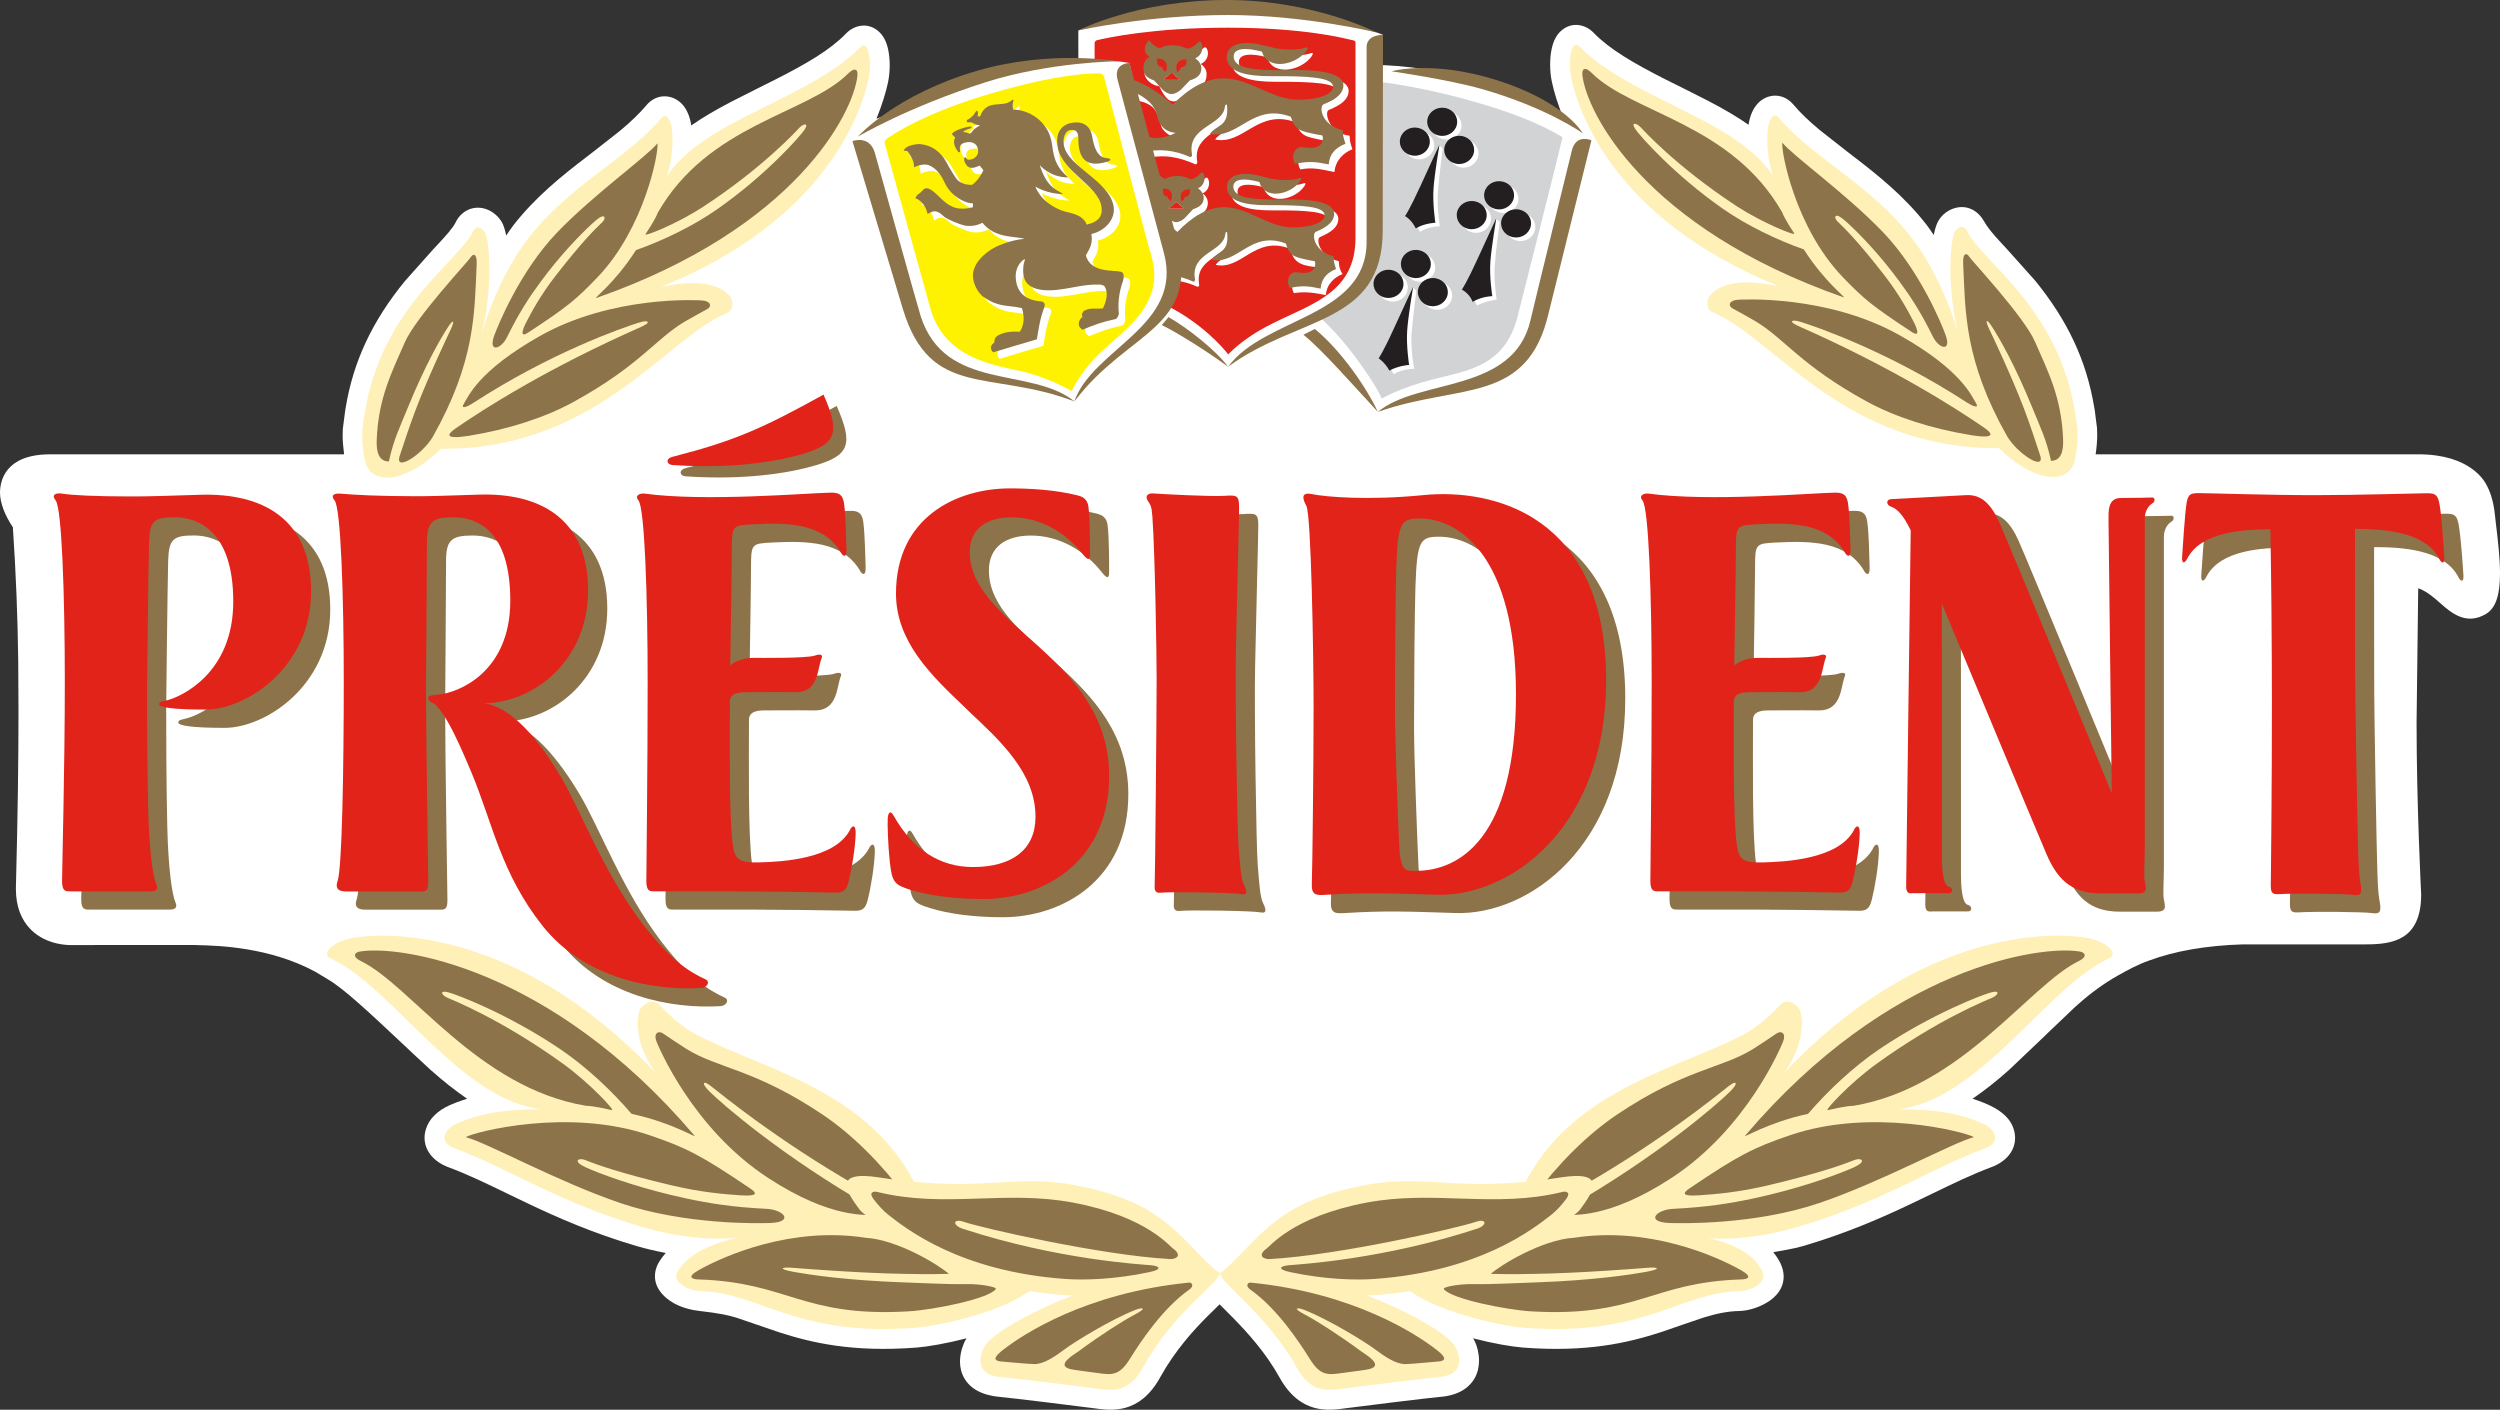
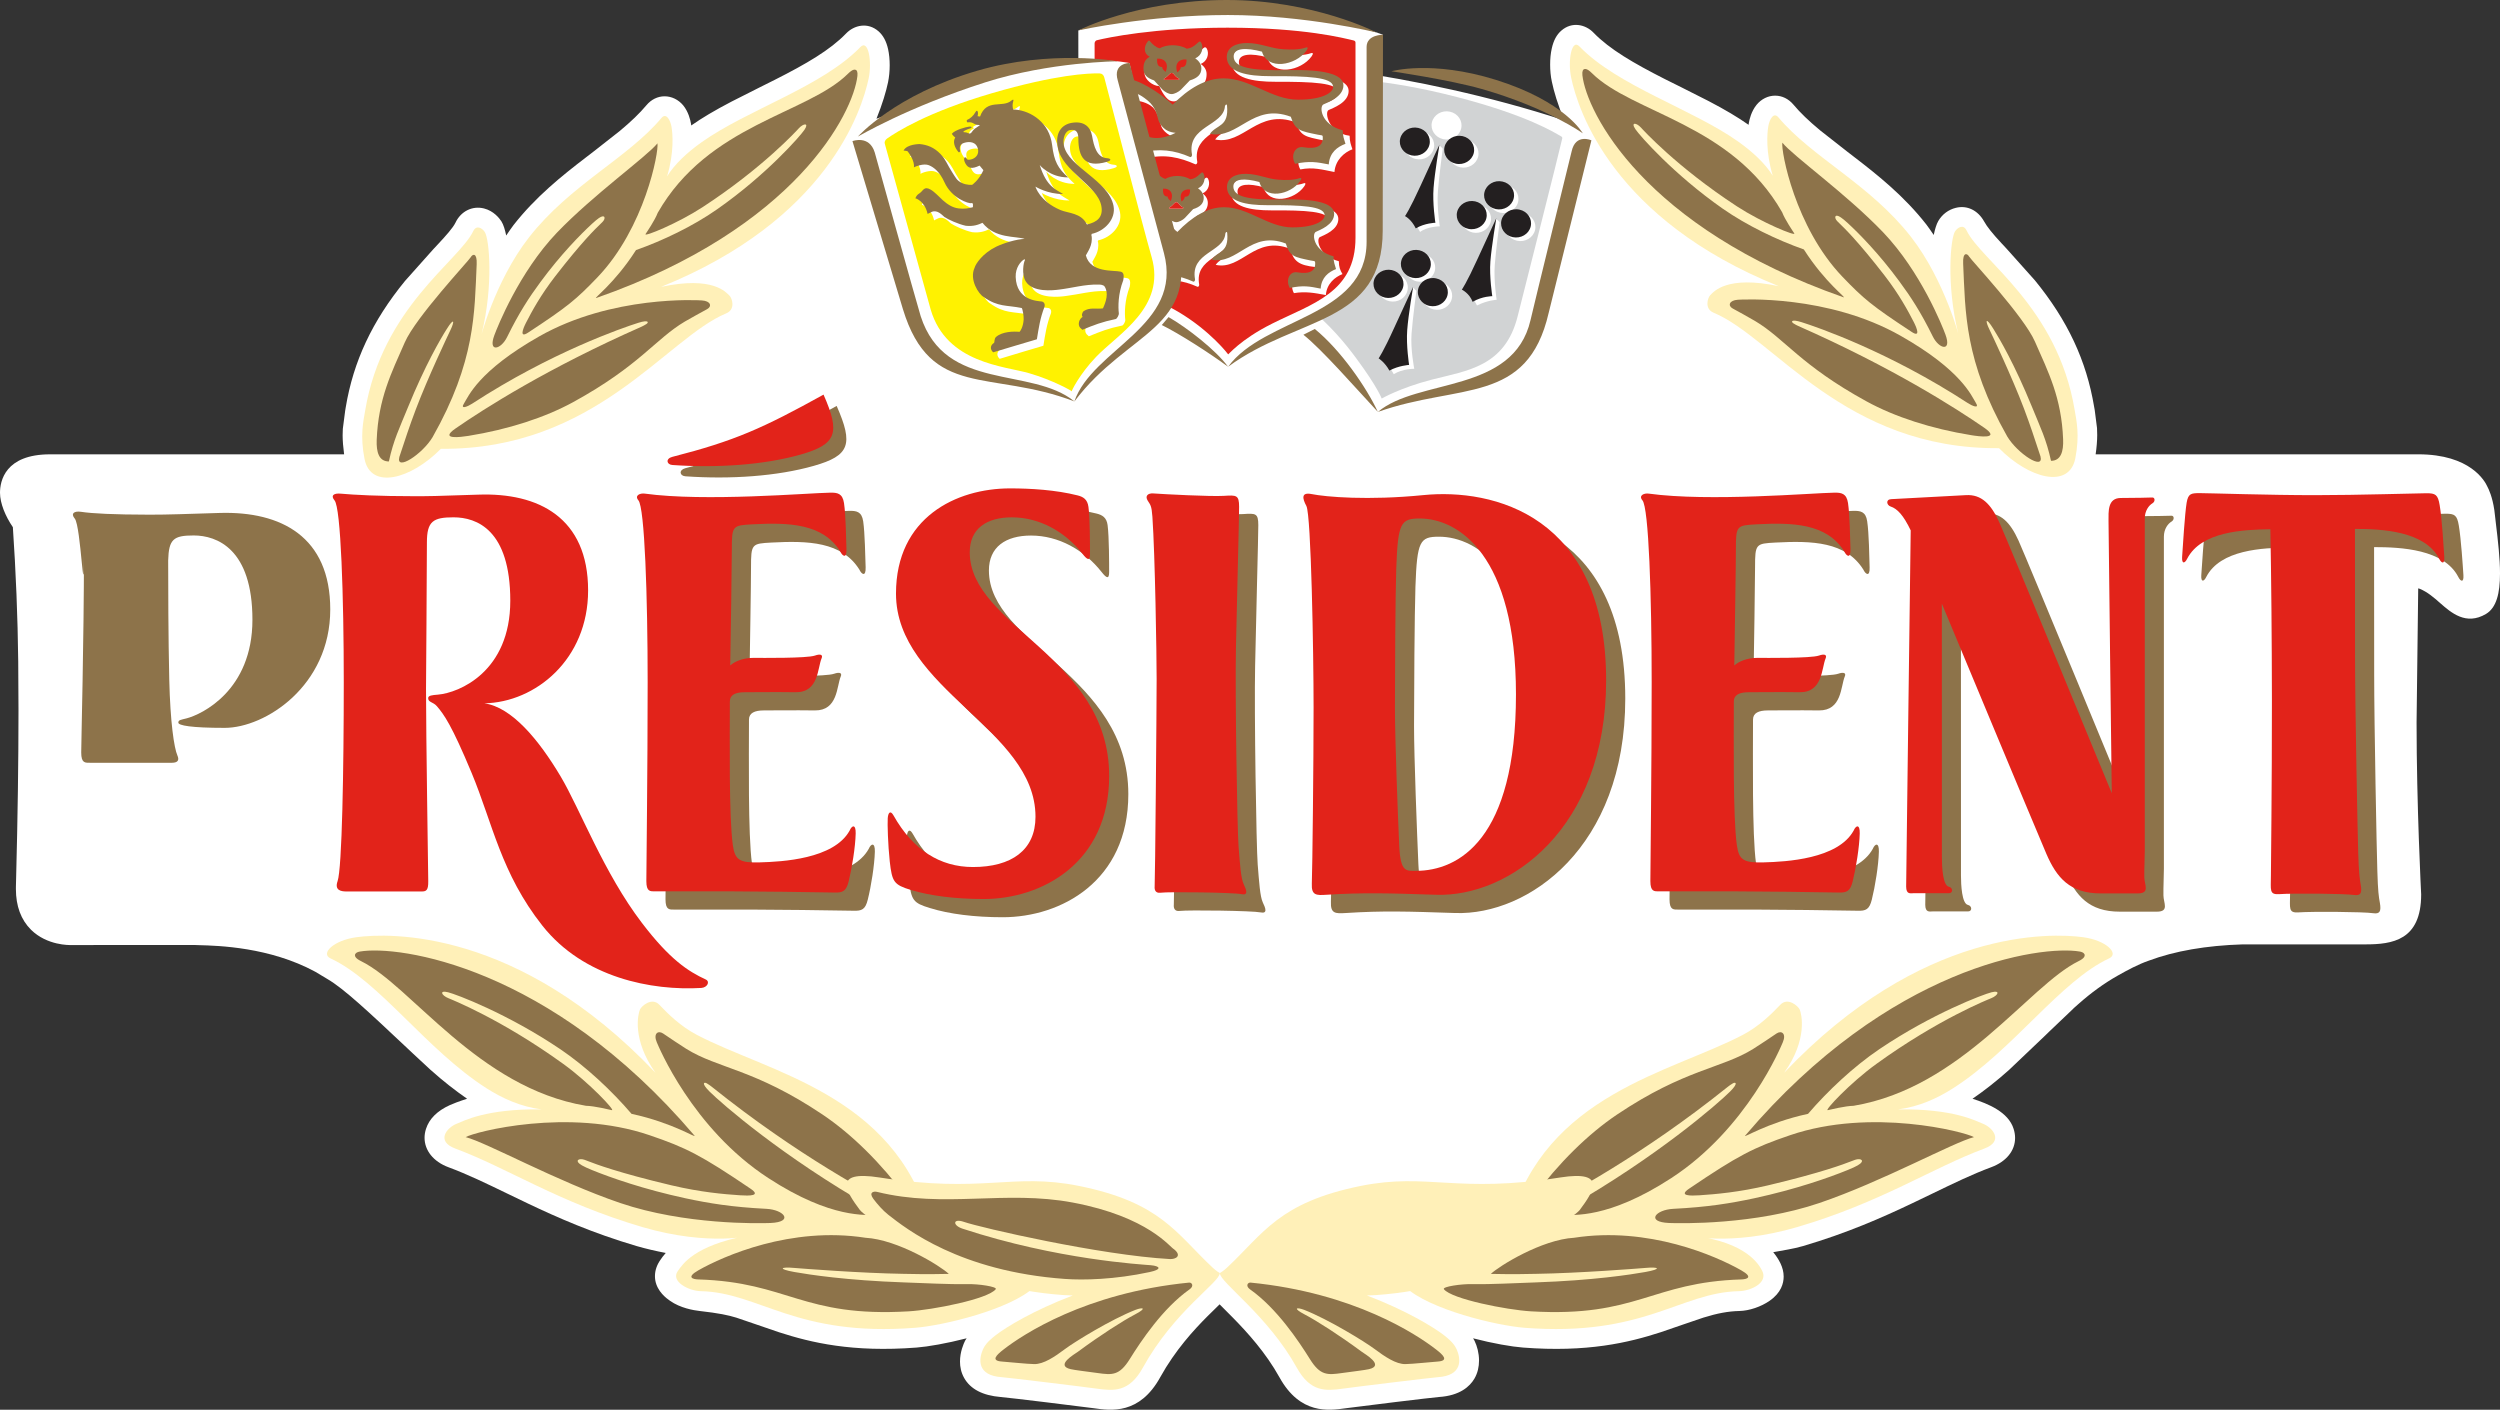
<svg xmlns="http://www.w3.org/2000/svg" version="1.1" id="Layer_1" x="0px" y="0px" width="420.767px" height="237.266px" viewBox="0 0 420.767 237.266" enable-background="new 0 0 420.767 237.266" xml:space="preserve">
  <rect x="0" y="0" width="420.767" height="237.266" fill="#333333" stroke="none" />
  <path fill="#FFFFFF" d="M262.771,5.163c-0.776,0.675-1.302,1.65-1.597,2.99c-0.189,0.819-0.275,1.753-0.275,2.703  c0,0.983,0.086,1.984,0.288,2.895c0.335,1.596,0.985,3.859,2.103,6.516c-25.725-8.409-50.708-10.309-58.519-10.309  c-5.109,0-30.81,0.519-57.258,10.025c1.011-2.488,1.627-4.614,1.947-6.12c0.187-0.913,0.282-1.906,0.282-2.881  c0-0.96-0.092-1.892-0.271-2.707c-0.294-1.326-0.822-2.309-1.606-3.002c-1.816-1.596-4.116-1.033-5.449,0.347  c-2.697,2.805-6.744,5.146-11.985,7.799l-2.653,1.327l-4.704,2.378c-2.805,1.465-4.937,2.734-6.735,3.994  c-0.013-0.085-0.026-0.227-0.041-0.302c-0.115-0.684-0.443-2.02-1.318-3.091c-0.809-0.961-1.935-1.513-3.12-1.516h-0.004  c-1.165,0-2.255,0.537-3.069,1.514c-1.14,1.357-2.56,2.726-4.471,4.317l-4.391,3.447l-1.279,0.983  c-4.145,3.174-8.498,6.668-12.219,11.416c-0.421,0.552-0.828,1.167-1.23,1.757c-0.2-0.942-0.442-1.818-0.818-2.404  c-0.343-0.521-1.295-1.746-2.925-2.155c-1.963-0.489-3.897,0.477-4.803,2.408c-0.407,0.846-1.629,2.214-2.888,3.561l-0.875,0.938  l-4.726,5.301c-5.514,6.747-8.686,13.512-9.977,21.286l-0.089,0.541l-0.397,3.056c-0.021,0.282-0.032,0.651-0.032,1.087  c0,0.878,0.089,2.025,0.248,3.204H8.432C0.823,76.466,0,80.997,0,82.944c0.015,1.767,0.882,3.901,2.165,5.784  c0.508,7.502,0.816,15.108,0.903,22.593c0.029,2.655,0.045,5.421,0.045,8.3c0,8.471-0.132,17.898-0.398,28.136l-0.037,1.505  c-0.001,0.12-0.001,0.247-0.001,0.367c0,2.853,0.851,5.176,2.544,6.853c2.706,2.679,6.531,2.58,6.691,2.574  c0,0,20.859-0.005,20.904-0.005c0.007,0,0.669,0.025,0.669,0.025c3.253,0.085,11.894,0.32,19.56,4.467l2.068,1.238  c2.79,1.63,7.023,5.611,12.888,11.123l1.516,1.426c-0.007-0.004,2.919,2.71,2.919,2.71c2.192,1.964,4.218,3.525,6.178,4.889  c-1.36,0.431-2.41,0.84-2.903,1.07c-2.141,0.97-3.481,2.332-4.01,3.993c-0.165,0.506-0.245,1.009-0.245,1.502  c0,2.121,1.476,4.01,4.008,4.954c3.226,1.194,6.486,2.78,9.935,4.449l3.55,1.708c4.819,2.287,10.748,4.923,18.219,7.122  c1.579,0.456,3.227,0.836,4.882,1.154c-0.422,0.484-0.693,0.858-0.821,1.059c-0.646,0.879-0.996,1.847-0.996,2.84  c0,0.226,0.019,0.451,0.052,0.675c0.322,1.939,1.932,3.095,2.466,3.465c1.739,1.243,4.036,1.62,4.944,1.72  c3.38,0.384,4.885,0.718,6.222,1.126l3.609,1.231l3.592,1.231c5.388,1.745,12.339,3.415,23.163,2.575  c1.912-0.149,5.04-0.692,8.41-1.559c-0.084,0.14-0.177,0.255-0.258,0.405c-0.261,0.523-0.859,1.897-0.859,3.511  c0,0.881,0.18,1.836,0.699,2.759c1.059,1.881,3.126,2.955,6.144,3.208c1.426,0.111,13.936,1.646,15.701,1.89  c2.867,0.41,7.674,1.093,11.154-5.214c2.535-4.588,5.716-8.02,7.898-10.211c0,0,2.012-1.978,2.099-2.064  c0.289,0.296,2.293,2.308,2.293,2.308c2.413,2.463,5.472,5.823,7.779,9.975c3.483,6.297,8.287,5.613,11.155,5.207  c1.869-0.265,14.82-1.84,15.652-1.89c3.595-0.226,5.248-1.805,6.004-3.09c0.563-0.963,0.779-2.024,0.779-3.047  c0-1.249-0.324-2.438-0.752-3.317c-0.069-0.154-0.17-0.277-0.25-0.429c3.361,0.875,6.486,1.409,8.398,1.559  c10.813,0.84,17.778-0.83,23.159-2.573c0.003-0.002,3.603-1.239,3.603-1.239l3.606-1.228c2.377-0.737,4.187-1.071,6.053-1.113  c1.653-0.036,3.653-0.713,5.099-1.724c1.941-1.35,2.354-2.95,2.354-4.064v-0.015c0-1.545-0.818-2.945-1.756-4.095  c1.658-0.316,3.324-0.54,4.992-1.025c7.486-2.202,13.411-4.837,18.221-7.122l3.557-1.708c3.449-1.669,6.7-3.255,9.924-4.449  c2.558-0.952,4.013-2.794,4.013-4.923c0-0.493-0.081-0.999-0.244-1.517c-0.88-2.855-4.313-4.253-6.923-5.08  c1.967-1.354,3.986-2.915,6.182-4.885l6.046-5.752l0.696-0.68l4.132-3.932l-0.15,0.118l0.94-0.83c2.119-1.883,4.306-3.47,6.608-4.77  c1.64-0.927,3.4-1.883,5.219-2.514c4.378-1.633,9.679-2.545,15.794-2.737h20.637c4.549,0,9.408-0.656,9.408-8.417  c-0.011-0.243-0.773-15.021-0.773-28.936c0,0,0.233-18.934,0.275-22.568c0.094,0.032,0.156,0.032,0.25,0.072  c1.316,0.537,2.402,1.485,3.453,2.413c1.831,1.603,4.34,3.813,7.698,1.827c1.776-1.051,2.367-3.492,2.367-6.835  c0-2.44-0.323-5.359-0.713-8.57l-0.239-2.062c-0.328-2.251-0.951-3.558-1.178-3.974c-0.399-0.896-2.829-5.432-11.639-5.432h-54.289  c0.173-1.179,0.264-2.336,0.264-3.247c0-0.453-0.011-0.843-0.031-1.161l-0.387-3.031l-0.098-0.545  c-1.295-7.781-4.462-14.549-9.975-21.298l-4.8-5.367l-0.815-0.872c-1.552-1.672-2.425-2.767-2.926-3.67  c-1.049-1.886-2.869-2.765-4.755-2.295c-1.239,0.299-2.298,1.087-2.958,2.215c-0.311,0.533-0.563,1.382-0.77,2.356  c-0.415-0.595-0.818-1.218-1.242-1.764c-3.696-4.728-8.059-8.232-12.221-11.423l-1.211-0.933l-4.459-3.5  c-1.914-1.592-3.341-2.961-4.473-4.315c-0.825-0.984-1.924-1.52-3.098-1.515c-1.172,0.003-2.301,0.559-3.095,1.52  c-0.915,1.115-1.231,2.533-1.321,3.092c-0.008,0.072-0.029,0.212-0.043,0.296c-1.781-1.259-3.918-2.529-6.734-4.001l-4.686-2.369  l-2.67-1.328c-5.233-2.657-9.278-4.998-11.993-7.796C266.895,4.127,264.594,3.562,262.771,5.163" />
  <path fill="#8D734A" d="M115.349,78.802c-1.145,0.302-0.969,1.303,0.024,1.364c7.573,0.532,15.435-0.007,21.594-1.76  c6.061-1.725,6.694-3.612,3.849-10.083C130.64,73.959,125.911,76.108,115.349,78.802" />
-   <path fill="#8D734A" d="M12.581,87.278c-0.712-0.839-0.108-1.309,1.034-1.14c1.998,0.301,5.461,0.47,11.528,0.486  c3.215,0.005,6.25-0.124,11.894-0.293c10.249-0.289,18.548,3.98,18.548,16.24c0,12.888-10.965,19.934-17.767,19.934  c-5.643,0-7.804-0.404-7.804-0.881c0-0.47,0.436-0.47,1.399-0.722c2.53-0.656,11.073-4.675,11.073-16.592  c0-11.919-5.966-14.189-9.888-14.189c-3.41,0-4.194,0.624-4.293,4.214c-0.112,4.072-0.334,24.71-0.334,24.71  c0,4.391,0.02,12.921,0.184,20.065c0.17,7.135,0.806,11.476,1.373,12.76c0.325,0.731,0.128,1.221-0.947,1.221H15.185  c-0.855,0-1.515,0.089-1.515-1.728c0-1.82,0.458-18.944,0.458-33.476C14.127,103.37,13.631,88.499,12.581,87.278" />
-   <path fill="#8D734A" d="M84.747,121.435c8.616-0.163,17.462-7.396,17.462-18.997c0-12.265-8.378-16.491-18.511-16.122  c-7.214,0.261-8.538,0.27-10.661,0.27c-6.067,0-10.298-0.232-12.468-0.439c-1.154-0.105-1.745,0.305-1.037,1.145  c1.063,1.215,1.544,16.089,1.544,30.607c0,14.521-0.277,31.301-1.043,33.472c-0.553,1.606,0.656,1.732,1.516,1.732h12.657  c0.751,0,1.115-0.195,1.098-1.707c-0.014-1.509-0.383-24.726-0.383-32.34c0,0,0.154-20.744,0.154-24.702  c0-3.55,1.035-4.223,4.468-4.223c3.932,0,9.565,2.126,9.565,14.035c0,11.93-8.583,15.513-12.191,15.818  c-0.976,0.085-1.636,0.127-1.636,0.588c0,0.725,0.851,0.606,1.492,1.361c1.178,1.397,2.469,3.15,5.846,11.236  c3.498,8.417,4.94,16.906,11.891,25.694c6.958,8.79,18.44,10.977,26.774,10.478c1.008-0.087,1.477-1.061,0.731-1.414  c-2.969-1.375-6.063-3.371-10.753-9.517c-6.403-8.392-10.44-19.241-13.677-24.664C93.903,127.562,89.351,122.083,84.747,121.435" />
+   <path fill="#8D734A" d="M12.581,87.278c-0.712-0.839-0.108-1.309,1.034-1.14c1.998,0.301,5.461,0.47,11.528,0.486  c3.215,0.005,6.25-0.124,11.894-0.293c10.249-0.289,18.548,3.98,18.548,16.24c0,12.888-10.965,19.934-17.767,19.934  c-5.643,0-7.804-0.404-7.804-0.881c0-0.47,0.436-0.47,1.399-0.722c2.53-0.656,11.073-4.675,11.073-16.592  c0-11.919-5.966-14.189-9.888-14.189c-3.41,0-4.194,0.624-4.293,4.214c0,4.391,0.02,12.921,0.184,20.065c0.17,7.135,0.806,11.476,1.373,12.76c0.325,0.731,0.128,1.221-0.947,1.221H15.185  c-0.855,0-1.515,0.089-1.515-1.728c0-1.82,0.458-18.944,0.458-33.476C14.127,103.37,13.631,88.499,12.581,87.278" />
  <path fill="#8D734A" d="M126.675,153.091h-13.15c-0.858,0-1.516,0.09-1.516-1.727c0-1.82,0.214-18.944,0.214-33.478  c0-14.517-0.492-29.388-1.55-30.608c-0.707-0.839,0.298-1.24,1.035-1.139c10.157,1.398,27.57-0.101,31.247-0.159  c1.182-0.017,2.076,0.108,2.325,1.753c0.296,2.024,0.345,6.001,0.413,7.737c0.055,1.735-0.714,1.157-1.053,0.398  c-2.956-4.709-8.646-4.875-14.784-4.552c-3.343,0.175-3.454,0.223-3.454,4.192c0,2.865-0.178,13.338-0.272,19.543  c0.804-0.692,2.203-1.26,3.867-1.26c1.446,0,9.008,0.088,10.374-0.389c0.974-0.334,1.384-0.129,1.135,0.452  c-0.7,1.655-0.476,5.771-4.37,5.715c-3.154-0.047-7.849,0-8.582,0c-1.535,0-2.495,0.434-2.495,1.541  c0,6.426-0.171,19.346,0.499,24.197c0.357,2.535,1.178,2.994,4.558,2.905c3.714-0.104,12.447-0.565,15.097-5.341  c0.379-0.905,1.075-1.143,1.032,0.474c-0.059,2.269-0.632,5.848-1.192,8.075c-0.406,1.65-0.996,1.914-2.424,1.864  C140.693,153.207,129.321,153.091,126.675,153.091" />
  <path fill="#8D734A" d="M237.993,122.208c0,5.226,0.504,18.127,0.728,23.201c0.205,4.523,1.184,4.233,2.809,4.233  c7.159,0,16.843-5.273,16.843-29.709c0-23.398-9.684-29.602-16.185-29.602c-3.202,0-3.69,0.695-3.961,8.413  C238.077,103.147,237.993,116.988,237.993,122.208 M223.1,88.237c-0.721-1.319-0.867-2.353,0.846-2.025  c2.426,0.505,9.557,1.113,18.84,0.176c11.723-1.162,30.758,3.378,30.758,31.18c0,25.091-16.376,36.517-28.614,36.1  c-7.974-0.268-12.199-0.403-18.436,0c-1.73,0.11-2.569,0.11-2.492-1.876c0.11-2.485,0.306-20.445,0.306-29.648  C224.307,112.935,223.893,89.756,223.1,88.237" />
  <path fill="#8D734A" d="M321.429,88.312c-0.669-0.228-0.871-1.202,0.111-1.245c3.595-0.17,9.493-0.494,12.579-0.672  c2.586-0.144,4.2,1.48,5.609,4.583c1.406,3.104,18.914,45.587,18.914,45.587s-0.539-44.193-0.539-45.791  c0-1.597-0.178-3.898,2.074-3.898c2.248,0,5.019-0.063,5.241-0.074c0.509-0.069,0.591,0.66,0.077,0.977  c-0.589,0.343-1.298,1.222-1.298,2.552v55.88c0,1.427-0.104,3.098-0.077,4.481c0,1.267,1.029,2.748-1.1,2.748h-6.245  c-5.188,0-7.405-2.671-9.119-6.622c-1.702-3.952-17.618-42.163-17.618-42.163s0.007,41.24,0.007,42.743  c0,1.505,0.144,4.699,1.174,4.91c0.695,0.15,0.758,1.092,0.014,1.092h-5.974c-0.466,0-1.225,0.244-1.225-1.126  c0-1.379,0.77-59.94,0.77-59.94C323.597,89.809,322.552,88.678,321.429,88.312" />
  <path fill="#8D734A" d="M385.338,92.146c0.144,7.603,0.247,18.403,0.262,28.707c0.014,14.669-0.167,28.232-0.167,29.623  c0,2.361-0.331,3.214,1.444,3.084c2.168-0.161,10.967-0.105,12.523,0.137c1.145,0.171,1.398-0.298,1.145-1.768  c-0.188-1.001-0.32-1.907-0.422-5.317c-0.111-3.427-0.532-24.575-0.532-33.209c0-8.616-0.017-21.32-0.017-21.32  c4.556,0,11.791,0.36,14.183,5.041c0.411,0.804,0.93,0.924,0.853-0.306c-0.094-1.489-0.4-6.159-0.775-8.369  c-0.296-1.758-0.707-1.989-2.214-1.989c-1.49,0-14.918,0.558-19.261,0.558h-0.008h-0.063h-0.055c-4.362,0-17.271-0.577-18.766-0.577  c-1.502,0-1.955,0.067-2.217,1.601c-0.302,1.763-0.672,7.274-0.758,8.757c-0.081,1.234,0.442,1.118,0.832,0.313  C373.692,92.503,380.78,92.206,385.338,92.146" />
  <path fill="#8D734A" d="M197.176,90.042c-0.132-1.927-0.348-2-0.776-2.69c-0.539-0.855,0.076-1.299,0.905-1.235  c1.813,0.128,9.742,0.536,11.879,0.407c2.137-0.135,2.597-0.182,2.597,1.861c0,2.034-0.39,16.022-0.537,23.732  c-0.16,7.703,0.203,30.457,0.435,33.382c0.237,2.927,0.394,5.397,0.857,6.38c0.459,0.959,0.856,1.94-0.39,1.681  c-1.246-0.273-12.032-0.431-13.651-0.242c-0.696,0.084-1.009-0.367-0.933-1.072c0.074-0.699,0.338-29.95,0.338-34.911  C197.9,113.309,197.625,96.547,197.176,90.042" />
  <path fill="#8D734A" d="M152.633,140.769c0.077-0.989,0.467-1.348,0.967-0.466c3.271,5.798,7.831,8.689,13.379,8.689  c6.45,0,10.522-2.828,10.522-8.459c0-14.775-23.469-21.454-23.469-37.566c0-12.82,10.135-17.7,19.205-17.7  c3.446,0,7.671,0.243,11.347,1.174c0.929,0.235,1.671,0.656,1.834,1.948c0.257,1.961,0.257,6.618,0.257,7.899  c0,1.262-0.459,1.007-1.255,0c-2.938-3.741-7.258-6.152-11.894-6.152c-4.274,0-7.086,1.931-7.086,5.873  c0,12.49,23.465,17.617,23.465,37.656c0,14.687-11.377,20.711-21.126,20.711c-4.779,0-9.035-0.541-12.235-1.538  c-2.896-0.868-3.171-1.324-3.566-4.776C152.67,145.158,152.572,141.773,152.633,140.769" />
  <path fill="#8D734A" d="M295.659,153.091h-13.152c-0.854,0-1.515,0.09-1.515-1.727c0-1.82,0.22-18.944,0.22-33.478  c0-14.517-0.498-29.388-1.557-30.608c-0.706-0.839,0.304-1.24,1.038-1.139c10.155,1.398,27.569-0.101,31.251-0.159  c1.174-0.017,2.078,0.108,2.315,1.753c0.306,2.024,0.354,6.001,0.41,7.737c0.063,1.735-0.714,1.157-1.056,0.398  c-2.947-4.709-8.631-4.875-14.774-4.552c-3.345,0.175-3.452,0.223-3.452,4.192c0,2.865-0.174,13.338-0.271,19.543  c0.801-0.692,2.195-1.26,3.863-1.26c1.455,0,9.004,0.088,10.383-0.389c0.964-0.334,1.382-0.129,1.127,0.452  c-0.702,1.655-0.466,5.771-4.371,5.715c-3.153-0.047-7.842,0-8.583,0c-1.535,0-2.492,0.434-2.492,1.541  c0,6.426-0.167,19.346,0.505,24.197c0.344,2.535,1.159,2.994,4.557,2.905c3.716-0.104,12.446-0.565,15.096-5.341  c0.378-0.905,1.07-1.143,1.026,0.474c-0.053,2.269-0.632,5.848-1.19,8.075c-0.412,1.65-0.992,1.914-2.416,1.864  C309.675,153.207,298.3,153.091,295.659,153.091" />
  <path fill="#E2231A" d="M113.142,76.897c-1.143,0.296-0.967,1.295,0.026,1.366c7.571,0.528,15.439-0.014,21.598-1.761  c6.054-1.727,6.696-3.615,3.84-10.085C128.429,72.047,123.703,74.196,113.142,76.897" />
-   <path fill="#E2231A" d="M9.357,84.212c-0.713-0.844-0.106-1.314,1.034-1.138c1.991,0.294,5.457,0.468,11.529,0.48  c3.214,0.015,6.256-0.118,11.89-0.283c10.252-0.296,18.551,3.976,18.551,16.233c0,12.892-10.964,19.924-17.765,19.924  c-5.64,0-7.803-0.395-7.803-0.873c0-0.465,0.435-0.465,1.394-0.712c2.527-0.662,11.072-4.672,11.072-16.596  c0-11.924-5.965-14.192-9.894-14.192c-3.404,0-4.182,0.622-4.278,4.216c-0.112,4.066-0.342,24.707-0.342,24.707  c0,4.393,0.028,12.922,0.195,20.061c0.16,7.144,0.791,11.479,1.371,12.758c0.321,0.74,0.125,1.226-0.959,1.226h-13.39  c-0.854,0-1.516,0.093-1.516-1.729c0-1.807,0.462-18.939,0.462-33.462C10.908,100.31,10.413,85.43,9.357,84.212" />
  <path fill="#E2231A" d="M81.522,118.375c8.619-0.171,17.46-7.401,17.46-18.998c0-12.267-8.373-16.495-18.501-16.124  c-7.218,0.256-8.538,0.263-10.664,0.263c-6.067,0-10.293-0.23-12.47-0.43c-1.152-0.11-1.743,0.296-1.042,1.135  c1.06,1.221,1.554,16.1,1.554,30.622c0,14.513-0.285,31.295-1.042,33.465c-0.564,1.59,0.654,1.734,1.511,1.734h12.651  c0.761,0,1.119-0.197,1.098-1.715c-0.01-1.509-0.376-24.713-0.376-32.34c0,0,0.15-20.737,0.15-24.699  c0-3.547,1.037-4.219,4.474-4.219c3.92,0,9.56,2.118,9.56,14.037c0,11.92-8.584,15.506-12.199,15.809  c-0.965,0.085-1.621,0.131-1.621,0.59c0,0.732,0.835,0.611,1.479,1.368c1.184,1.387,2.472,3.148,5.842,11.235  c3.502,8.413,4.949,16.9,11.904,25.69c6.947,8.79,18.443,10.978,26.767,10.48c1.009-0.085,1.479-1.065,0.731-1.42  c-2.965-1.366-6.061-3.373-10.741-9.514c-6.413-8.396-10.454-19.235-13.689-24.664C90.675,124.49,86.131,119.018,81.522,118.375" />
  <path fill="#E2231A" d="M123.449,150.022h-13.148c-0.854,0-1.516,0.094-1.516-1.729c0-1.804,0.22-18.938,0.22-33.461  s-0.507-29.401-1.556-30.619c-0.712-0.842,0.304-1.237,1.042-1.138c10.144,1.403,27.571-0.103,31.243-0.157  c1.182-0.021,2.072,0.108,2.318,1.752c0.301,2.021,0.354,5.996,0.41,7.733c0.069,1.742-0.705,1.167-1.053,0.396  c-2.95-4.699-8.636-4.878-14.782-4.551c-3.338,0.182-3.456,0.229-3.456,4.193c0,2.865-0.166,13.349-0.269,19.556  c0.803-0.707,2.209-1.273,3.872-1.273c1.456,0,9.006,0.089,10.38-0.386c0.962-0.341,1.381-0.125,1.127,0.458  c-0.7,1.65-0.472,5.758-4.367,5.709c-3.149-0.052-7.848,0-8.581,0c-1.538,0-2.493,0.434-2.493,1.541  c0,6.417-0.171,19.352,0.501,24.192c0.348,2.535,1.169,2.998,4.549,2.904c3.721-0.102,12.454-0.554,15.103-5.337  c0.377-0.909,1.067-1.154,1.024,0.473c-0.05,2.271-0.632,5.855-1.183,8.075c-0.411,1.651-0.999,1.914-2.427,1.865  C137.467,150.144,126.095,150.022,123.449,150.022" />
  <path fill="#E2231A" d="M234.777,119.144c0,5.228,0.491,18.117,0.724,23.2c0.205,4.512,1.184,4.225,2.816,4.225  c7.152,0,16.831-5.261,16.831-29.699c0-23.403-9.679-29.603-16.185-29.603c-3.201,0-3.688,0.688-3.961,8.41  C234.846,100.076,234.777,113.918,234.777,119.144 M219.874,85.162c-0.711-1.312-0.863-2.343,0.849-2.012  c2.426,0.494,9.551,1.102,18.837,0.179c11.719-1.166,30.764,3.371,30.764,31.173c0,25.087-16.375,36.511-28.612,36.093  c-7.978-0.261-12.2-0.392-18.454,0c-1.724,0.115-2.559,0.115-2.468-1.881c0.097-2.472,0.296-20.423,0.296-29.635  C221.084,109.865,220.677,86.691,219.874,85.162" />
  <path fill="#E2231A" d="M318.209,85.251c-0.682-0.221-0.874-1.206,0.104-1.241c3.6-0.185,9.495-0.506,12.58-0.675  c2.582-0.147,4.2,1.48,5.604,4.579c1.409,3.099,18.93,45.588,18.93,45.588s-0.549-44.198-0.549-45.801  c0-1.584-0.174-3.887,2.07-3.887c2.252,0,5.033-0.065,5.256-0.081c0.501-0.061,0.592,0.666,0.063,0.978  c-0.581,0.345-1.287,1.23-1.287,2.557v55.873c0,1.431-0.104,3.103-0.081,4.478c0,1.272,1.034,2.748-1.099,2.748h-6.245  c-5.188,0-7.407-2.665-9.122-6.624c-1.702-3.947-17.608-42.147-17.608-42.147s0.007,41.237,0.007,42.734  c0,1.505,0.14,4.707,1.173,4.911c0.699,0.145,0.745,1.093,0.011,1.093h-5.977c-0.471,0-1.221,0.252-1.221-1.125  c0-1.373,0.765-59.943,0.765-59.943C320.377,86.737,319.326,85.611,318.209,85.251" />
  <path fill="#E2231A" d="M382.116,89.078c0.15,7.61,0.251,18.407,0.262,28.71c0.01,14.673-0.168,28.237-0.168,29.627  c0,2.374-0.33,3.203,1.447,3.073c2.173-0.16,10.965-0.097,12.518,0.141c1.142,0.164,1.405-0.295,1.142-1.757  c-0.175-1.01-0.304-1.907-0.412-5.329c-0.106-3.424-0.535-24.575-0.535-33.197c0-8.625-0.014-21.327-0.014-21.327  c4.559,0,11.782,0.358,14.183,5.038c0.404,0.808,0.927,0.931,0.854-0.307c-0.098-1.482-0.396-6.536-0.783-8.744  c-0.292-1.761-0.703-1.991-2.21-1.991c-1.482,0-11.455,0.325-18.778,0.325c-7.557,0.004-17.883-0.343-19.373-0.343  c-1.496,0-1.955,0.078-2.221,1.603c-0.299,1.763-0.668,7.659-0.764,9.141c-0.075,1.233,0.451,1.108,0.848,0.304  C370.473,89.445,377.55,89.137,382.116,89.078" />
  <path fill="#E2231A" d="M193.957,86.974c-0.136-1.932-0.352-2.003-0.78-2.692c-0.536-0.857,0.076-1.289,0.912-1.236  c1.806,0.133,9.739,0.545,11.869,0.411c2.133-0.13,2.593-0.179,2.593,1.862c0,2.036-0.38,16.017-0.533,23.728  c-0.16,7.703,0.212,30.464,0.439,33.39c0.229,2.915,0.39,5.4,0.863,6.375c0.46,0.977,0.845,1.947-0.401,1.677  c-1.242-0.27-12.025-0.433-13.647-0.235c-0.696,0.08-1.003-0.363-0.936-1.068c0.077-0.711,0.334-29.952,0.334-34.917  C194.67,110.248,194.406,93.485,193.957,86.974" />
  <path fill="#E2231A" d="M149.412,137.708c0.074-0.998,0.473-1.353,0.971-0.464c3.259,5.794,7.822,8.683,13.376,8.683  c6.45,0,10.522-2.821,10.522-8.459c0-14.774-23.479-21.454-23.479-37.564c0-12.817,10.142-17.706,19.212-17.706  c3.439,0,7.678,0.253,11.346,1.178c0.93,0.232,1.668,0.649,1.835,1.948c0.258,1.957,0.258,6.618,0.258,7.894  c0,1.27-0.457,1.012-1.257,0c-2.934-3.737-7.25-6.147-11.889-6.147c-4.289,0-7.09,1.93-7.09,5.872  c0,12.488,23.465,17.621,23.465,37.655c0,14.675-11.374,20.715-21.126,20.715c-4.786,0-9.03-0.549-12.238-1.521  c-2.886-0.889-3.171-1.347-3.565-4.792C149.446,142.091,149.349,138.708,149.412,137.708" />
  <path fill="#E2231A" d="M292.436,150.022h-13.153c-0.849,0-1.514,0.094-1.514-1.729c0-1.804,0.219-18.938,0.219-33.461  s-0.497-29.401-1.553-30.619c-0.713-0.842,0.308-1.237,1.024-1.138c10.17,1.403,27.579-0.103,31.262-0.157  c1.177-0.021,2.07,0.108,2.314,1.752c0.296,2.021,0.348,5.996,0.414,7.733c0.056,1.742-0.706,1.167-1.054,0.396  c-2.952-4.699-8.64-4.878-14.772-4.551c-3.355,0.182-3.46,0.229-3.46,4.193c0,2.865-0.181,13.349-0.271,19.556  c0.801-0.707,2.207-1.273,3.863-1.273c1.448,0,9.008,0.089,10.379-0.386c0.964-0.341,1.379-0.125,1.135,0.458  c-0.699,1.65-0.47,5.758-4.372,5.709c-3.153-0.052-7.856,0-8.576,0c-1.538,0-2.506,0.434-2.506,1.541  c0,6.417-0.167,19.352,0.509,24.192c0.348,2.535,1.169,2.998,4.553,2.904c3.72-0.102,12.453-0.554,15.098-5.337  c0.38-0.909,1.073-1.154,1.031,0.473c-0.056,2.271-0.631,5.855-1.188,8.075c-0.406,1.651-1.002,1.914-2.43,1.865  C306.456,150.144,295.081,150.022,292.436,150.022" />
  <path fill="#FFF0B8" d="M319.465,186.718c3.512-0.449,6.592-1.855,9.256-3.558c10.113-6.453,18.067-18.069,26.271-21.863  c1.716-0.803-0.487-3.025-4.372-3.556c-5.353-0.734-27.166-1.592-50.332,22.808c4-5.598,2.938-9.928,2.604-10.66  c-0.262-0.556-1.988-2.114-3.258-0.775c-1.458,1.536-3.567,3.621-6.289,5.053c-12.084,6.351-33.229,10.007-39.246,31.583  c-12.374-0.025-23.641,5.181-17.567,10.871c4.01,3.765,15.283,6.481,20.06,6.855c20.061,1.564,26.23-5.967,36.082-6.164  c1.998-0.042,4.984-1.414,3.897-3.457c-0.515-0.996-2.592-4.759-11.555-5.867c-1.598-0.156,5.969,1.913,17.483-1.467  c14.127-4.159,22.656-9.935,31.481-13.211c3.293-1.223,1.458-3.513-0.233-4.178C332.591,188.686,328.818,186.577,319.465,186.718" />
  <path fill="#8D734A" d="M307.625,186.849c-0.648,0.133,3.797-4.619,8.165-7.77c10.438-7.555,18.948-10.913,19.331-11.066  c1.169-0.465,1.635-1.397,0.073-1.007c-1.341,0.329-9.972,3.56-18.906,9.591c-4.348,2.946-8.716,7.059-11.98,10.869  c-7.079,1.535-11.103,4.271-10.563,3.646c24.309-28.57,49.818-32.07,56.284-30.961c0.679,0.114,0.859,0.449,0.842,0.618  c-0.028,0.165-0.014,0.503-1.044,1.006c-8.43,4.145-19.635,21.287-37.852,24.338C310.573,186.134,308.075,186.755,307.625,186.849" />
  <path fill="#8D734A" d="M281.628,203.454c5.833-0.296,9.652-0.93,13.62-1.777c7.04-1.521,12.6-3.481,15.703-4.746  c0.787-0.313,1.341-0.577,1.71-0.788c1.374-0.792,0.535-1.278-0.43-0.94c-0.257,0.089-0.646,0.236-0.849,0.316  c-0.869,0.343-4.781,1.848-13.807,3.984c-4.925,1.159-8.774,1.489-11.556,1.674c-1.541,0.101-3.558,0.12-1.747-1.105  c8.315-5.63,10.85-6.914,17.006-9.008c13.658-4.667,29.422-0.564,30.957,0.32c-3.498,0.884-15.361,7.461-26.008,11.086  c-10.883,3.703-23.326,3.445-25.307,3.369C276.944,205.667,278.631,203.602,281.628,203.454" />
  <path fill="#8D734A" d="M263.867,203.253c15.036-8.575,25.267-17.488,27.329-19.548c1.484-1.481,0.871-1.643,0.416-1.346  c-0.309,0.19-0.571,0.361-0.806,0.555c-14.493,11.622-26.873,18.127-32.474,21.118c-3.379,1.819-1.002-1.529-0.264-2.533  c4.267-5.759,9.185-10.608,14.096-13.914c11.455-7.684,17.584-7.716,22.938-11.061c1.271-0.793,2.767-1.82,3.901-2.58  c0.856-0.571,1.681,0.023,1.059,1.472c-0.224,0.539-5.932,14.509-18.765,22.861c-10.755,7.003-16.581,6.09-17.991,6.262  C261.79,204.736,263.011,203.745,263.867,203.253" />
  <path fill="#8D734A" d="M247.725,216.133c3.42,0.044,7.006-0.174,10.751-0.296c9.655-0.337,15.948-1.307,18.44-1.75  c2.924-0.529,2.227-0.892,0.037-0.688c-1.332,0.111-11.189,0.882-18.363,0.996c-2.993,0.05-3.268,0.092-7.671,0.009  c1.399-1.327,8.548-5.771,14.02-6.082c12.521-1.94,23.863,3.06,28.12,5.48c2.13,1.21,0.888,1.504,0.052,1.533  c-15.234,0.463-17.519,6.423-35.436,5.372c-4.086-0.242-13.341-2.063-14.653-3.721C242.674,216.549,246.061,216.068,247.725,216.133  " />
  <path fill="#FFF0B8" d="M206.511,213.353c6.15-5.754,8.712-10.974,22.547-13.762c11.235-2.252,16.122,1.331,33.556-1.417  c7.991-1.253,5.535,2.436,3.262,5.479c-0.76,1.039-10.653,7.731-13.194,8.879c-5.062,2.289-11.678,4.771-21.075,5.439  c-0.497,0.034-1.013,0.055-1.549,0.064c6.592,2.515,11.124,5.265,12.996,6.707c0.359,0.279,0.707,0.574,0.996,0.854  c0.265,0.252,0.783,0.766,1.108,1.486c0.726,1.633,1.081,4.442-3.2,4.711c-0.905,0.055-14.114,1.66-15.92,1.922  c-2.875,0.401-5.469,0.635-7.779-3.523c-4.904-8.852-12.958-14.354-12.958-15.928C205.3,214.265,205.885,213.946,206.511,213.353" />
-   <path fill="#8D734A" d="M213.02,210.255c0.627-0.265,4.253-5.454,17.02-7.855c11.409-2.152,21.622,1.012,32.958-1.801  c0.55-0.133,1.447,0.055,0.609,1.19c-0.676,0.896-1.56,1.914-2.485,2.651c-3.025,2.353-12.008,9.535-29.745,10.814  c-3.164,0.228-8.381,0.107-14.257-1.155c-2.145-0.462-1.782-1.006-0.188-1.155c1.44-0.127,15.711-0.91,31.684-6.151  c1.709-0.562,1.64-1.788-0.24-1.143c-2.886,0.994-22.947,5.608-34.677,6.26C212.776,211.959,211.603,211.402,213.02,210.255" />
  <path fill="#8D734A" d="M210.385,217.003c4.511,3.178,8.204,8.729,10.073,11.727c1.747,2.815,2.966,2.706,5.398,2.362  c1.74-0.241,3.898-0.497,4.553-0.652c2.708-0.626-0.734-2.567-1.18-2.905c-3.94-2.902-7.584-5.219-9.617-6.288  c-2.179-1.142-1.305-1.246-0.115-0.79c4.087,1.603,10.175,5.338,11.824,6.568c1.775,1.33,3.65,2.592,5.221,2.562  c1.226-0.016,4.535-0.375,5.416-0.426c1.994-0.131,0.908-1.134-0.262-2.04c-3.188-2.473-13.775-9.537-31.23-11.251  C209.989,215.833,209.602,216.449,210.385,217.003" />
  <path fill="#FFF0B8" d="M91.142,186.718c-3.507-0.449-6.589-1.855-9.262-3.558c-10.106-6.453-18.069-18.069-26.266-21.863  c-1.708-0.803,0.498-3.025,4.364-3.556c5.359-0.734,27.177-1.592,50.34,22.808c-3.989-5.598-2.939-9.928-2.598-10.66  c0.257-0.556,1.985-2.114,3.259-0.775c1.455,1.536,3.566,3.621,6.293,5.053c12.074,6.351,33.224,10.007,39.231,31.583  c12.383-0.025,23.65,5.181,17.573,10.871c-4.006,3.765-15.288,6.481-20.056,6.855c-20.059,1.564-26.235-5.967-36.086-6.164  c-2.002-0.042-5.11-1.625-3.857-3.383c0.846-1.195,2.776-4.241,11.515-5.941c1.594-0.156-5.972,1.913-17.486-1.467  c-14.129-4.159-22.653-9.935-31.476-13.211c-3.293-1.223-1.461-3.513,0.229-4.178C78.018,188.686,81.786,186.577,91.142,186.718" />
  <path fill="#8D734A" d="M102.979,186.849c0.66,0.133-3.797-4.619-8.156-7.77c-10.446-7.555-18.962-10.913-19.332-11.066  c-1.178-0.465-1.635-1.397-0.077-1.007c1.336,0.329,9.967,3.56,18.904,9.591c4.356,2.946,8.715,7.059,11.972,10.869  c7.093,1.535,11.108,4.271,10.579,3.646c-24.315-28.57-49.828-32.07-56.281-30.961c-0.691,0.114-0.865,0.449-0.847,0.618  c0.022,0.165,0.018,0.503,1.042,1.006c8.426,4.145,19.63,21.287,37.842,24.338C100.037,186.134,102.534,186.755,102.979,186.849" />
  <path fill="#8D734A" d="M128.981,203.454c-5.842-0.296-9.655-0.93-13.619-1.777c-7.043-1.521-12.606-3.481-15.713-4.746  c-0.776-0.313-1.332-0.577-1.704-0.788c-1.368-0.792-0.531-1.278,0.436-0.94c0.246,0.089,0.641,0.236,0.839,0.316  c0.87,0.343,4.781,1.848,13.811,3.984c4.924,1.159,8.777,1.489,11.551,1.674c1.548,0.101,3.566,0.12,1.747-1.105  c-8.308-5.63-10.848-6.914-17.003-9.008c-13.659-4.667-29.427-0.564-30.952,0.32c3.496,0.884,15.359,7.461,25.998,11.086  c10.89,3.703,23.34,3.445,25.31,3.369C133.663,205.667,131.976,203.602,128.981,203.454" />
  <path fill="#8D734A" d="M146.739,203.253c-15.032-8.575-25.266-17.488-27.328-19.548c-1.485-1.481-0.872-1.643-0.412-1.346  c0.299,0.19,0.574,0.361,0.801,0.555c14.496,11.622,26.878,18.127,32.475,21.118c3.381,1.819,1.009-1.529,0.261-2.533  c-4.266-5.759-9.18-10.608-14.098-13.914c-11.446-7.684-17.571-7.716-22.937-11.061c-1.267-0.793-2.762-1.82-3.895-2.58  c-0.861-0.571-1.679,0.023-1.067,1.472c0.233,0.539,5.929,14.509,18.778,22.861c10.746,7.003,16.576,6.09,17.981,6.262  C148.82,204.736,147.595,203.745,146.739,203.253" />
  <path fill="#8D734A" d="M162.889,216.133c-3.425,0.044-7.012-0.174-10.755-0.296c-9.656-0.337-15.952-1.307-18.442-1.75  c-2.926-0.529-2.223-0.892-0.044-0.688c1.342,0.111,11.197,0.882,18.372,0.996c2.992,0.05,3.264,0.092,7.673,0.009  c-1.403-1.327-8.555-5.771-14.033-6.082c-12.515-1.94-23.855,3.06-28.118,5.48c-2.12,1.21-0.886,1.504-0.042,1.533  c15.233,0.463,17.515,6.423,35.437,5.372c4.083-0.242,13.335-2.063,14.651-3.721C167.93,216.549,164.546,216.068,162.889,216.133" />
  <path fill="#FFF0B8" d="M204.099,213.353c-6.146-5.754-8.708-10.974-22.543-13.762c-11.236-2.252-16.129,1.331-33.56-1.417  c-7.998-1.253-5.538,2.436-3.269,5.479c0.766,1.039,10.661,7.731,13.196,8.879c5.056,2.289,11.684,4.771,21.078,5.439  c0.497,0.034,1.012,0.055,1.549,0.064c-6.585,2.515-11.128,5.265-12.993,6.707c-0.358,0.279-0.71,0.574-0.999,0.854  c-0.268,0.252-0.787,0.766-1.11,1.486c-0.721,1.633-1.083,4.442,3.212,4.711c0.895,0.055,14.097,1.66,15.917,1.922  c2.867,0.401,5.475,0.638,7.772-3.523c5.27-9.557,12.954-14.354,12.954-15.928C205.303,214.265,204.722,213.946,204.099,213.353" />
  <path fill="#8D734A" d="M197.594,210.255c-0.636-0.265-4.256-5.454-17.023-7.855c-11.416-2.152-21.619,1.012-32.964-1.801  c-0.55-0.133-1.45,0.055-0.605,1.19c0.678,0.896,1.555,1.914,2.488,2.651c3.016,2.353,12.004,9.535,29.744,10.814  c3.153,0.228,8.371,0.107,14.25-1.155c2.147-0.462,1.785-1.006,0.195-1.155c-1.449-0.127-15.715-0.91-31.684-6.151  c-1.713-0.562-1.64-1.788,0.233-1.143c2.889,0.994,22.951,5.608,34.678,6.26C197.833,211.959,199,211.402,197.594,210.255" />
  <path fill="#8D734A" d="M200.218,217.003c-4.511,3.178-8.197,8.729-10.063,11.727c-1.75,2.815-2.972,2.706-5.405,2.362  c-1.743-0.241-3.898-0.497-4.545-0.652c-2.711-0.626,0.724-2.567,1.18-2.905c3.933-2.902,7.57-5.219,9.61-6.288  c2.175-1.142,1.315-1.246,0.115-0.79c-4.087,1.603-10.178,5.338-11.824,6.568c-1.768,1.33-3.648,2.592-5.221,2.562  c-1.225-0.016-4.532-0.375-5.409-0.426c-2.004-0.131-0.908-1.134,0.258-2.04c3.188-2.473,13.776-9.537,31.227-11.251  C200.615,215.833,201.001,216.449,200.218,217.003" />
  <path fill="#FFF0B8" d="M298.37,29.583c-1.271-2.066-3.396-4.034-5.826-5.759c-7.705-5.466-20.271-9.339-26.713-16.009  c-1.344-1.396-1.984,2.482-1.393,5.256c1.149,5.475,7.006,23.83,34.935,35.096c-8.792-1.875-10.96,0.961-11.515,1.5  c-0.424,0.406-1.057,2.294,0.558,2.966c10.095,4.178,22.011,23.018,48.032,22.798c5.068,5.149,11.807,6.908,12.84,1.718  c0.771-3.927,0.194-6.357-0.105-8.129c-2.892-17.367-15.792-25.187-18.188-30.219c-0.53-1.124-1.504-0.53-1.946,0.139  c-0.766,1.178-1.486,8.94,0.512,17.09c0.359,1.448-2.053-8.64-7.963-16.208c-6.924-8.854-16.641-13.334-22.287-20.077  c-0.817-0.971-1.514,0.43-1.693,1.516C297.419,22.406,297.156,25.553,298.37,29.583" />
  <path fill="#8D734A" d="M301.993,39.288c0.328,0.532-5.397-1.785-9.645-4.551c-10.152-6.629-15.901-12.97-16.149-13.25  c-0.797-0.874-1.785-0.967-0.939,0.273c0.72,1.062,6.379,7.548,14.685,13.36c4.052,2.828,9.168,5.282,13.653,6.864  c3.638,5.696,7.396,8.304,6.655,8.046c-33.622-11.772-43.229-31.175-43.924-37.358c-0.074-0.711,0.125-0.993,0.289-1.031  c0.163-0.036,0.473-0.161,1.308,0.666c6.839,6.778,23.494,8.48,32.024,23.425C300.417,36.958,301.76,38.928,301.993,39.288" />
  <path fill="#8D734A" d="M325.302,56.627c-2.039-4.137-3.721-6.687-5.631-9.276c-3.391-4.601-6.693-7.969-8.663-9.786  c-0.504-0.458-0.874-0.771-1.17-0.965c-1.055-0.728-1.187,0.052-0.615,0.628c0.139,0.148,0.379,0.385,0.508,0.504  c0.539,0.514,2.968,2.838,7.476,8.667c2.449,3.176,3.898,5.865,4.901,7.818c0.553,1.084,1.131,2.633-0.355,1.649  c-6.676-4.384-8.078-5.554-11.674-9.303c-7.967-8.324-10.345-21.144-10.097-22.553c1.785,2.235,10.74,8.597,16.953,15.08  c6.342,6.638,9.965,15.77,10.501,17.232C328.526,59.273,326.347,58.758,325.302,56.627" />
  <path fill="#8D734A" d="M331.167,67.824c-13.289-8.655-25.335-12.772-27.942-13.597c-1.879-0.59-1.786-0.033-1.35,0.216  c0.281,0.171,0.531,0.32,0.793,0.427c15.784,6.962,26.508,13.821,31.283,17.116c2.902,2.006-0.967,1.456-2.147,1.262  c-6.718-1.086-12.878-3.075-17.658-5.697c-11.16-6.112-13.767-10.567-18.77-13.533c-1.169-0.699-2.652-1.486-3.759-2.102  c-0.835-0.454-0.619-1.374,0.902-1.47c0.574-0.03,15.122-0.895,27.385,6.077c10.273,5.826,11.924,10.149,12.616,11.226  C333.263,68.901,331.916,68.313,331.167,67.824" />
  <path fill="#8D734A" d="M345.198,77.559c-0.783-3.62-1.775-5.573-3.236-9.162c-2.891-7.065-5.435-11.419-6.506-13.12  c-1.254-2.001-1.382-1.364-0.613,0.196c0.457,0.948,3.802,8.005,5.81,13.305c1.166,3.097,1.671,4.726,2.771,8.029  c0.633,2.463-3.867-0.471-5.59-3.343c-7.222-12.758-7.045-20.941-7.421-29.114c-0.093-1.963,0.685-1.743,1.006-1.163  c0.327,0.581,9.237,10.085,11.075,14.306c2.238,5.107,4.476,9.412,4.745,16.466C347.317,75.97,346.868,77.559,345.198,77.559" />
-   <path fill="#FFFFFF" d="M220.726,11.937l-5.973,29.745c0,0-1.124,6.139,2.659,11.106c3.53,4.173,3.449,3.62,6.917,7.027  c1.472,1.455,3.769,3.72,4.66,5.247c0.519,0.932,2.951,4.224,2.951,4.224s3.182-1.497,4.686-2.01  c2.384-0.816,4.719-1.102,6.58-1.632c7.283-1.809,14.052-3.234,16.141-12.644c1.086-4.9,4.368-17.826,6.293-25.399  c0.797-3.155,2.191-3.987,2.191-3.987s-7.273-7.025-22.707-10.875C230.941,9.198,220.726,11.937,220.726,11.937" />
  <path fill="#D1D3D4" d="M225.017,13.248l-5.958,27.982c0,0-3.666,6.458,0.619,10.005c4.264,3.526,6.707,6.52,8.614,9.107  c3.582,4.842,4.257,6.738,4.257,6.738s3.042-1.787,8.427-3.184c5.92-1.526,12.335-2.146,14.464-10.698  c1.487-5.948,6.799-26.805,7.459-29.743c0.119-0.331,0-0.427-0.193-0.529c-1.156-0.658-5.733-3.543-17.445-6.583  C232.73,13.088,225.017,13.248,225.017,13.248" />
  <path fill="#FFFFFF" d="M206.473,1.24c14.705,0.202,26.271,4.6,26.271,4.6l-1.25,2.067v31.459c0,5.581-1.99,8.58-5.416,11.188  c-2.738,2.907-15.441,6.815-19.365,11.081c-0.783,0.858-2.127-1.7-2.273-1.871c-0.338-0.383-4.156-3.23-5.875-4.308  c-1.974-1.245-3.456-2.282-5.11-3.17c-1.747-0.94-3.177-2.375-5.301-4.187c-2.656-2.276-5.039-3.78-5.753-6.132  c-0.741-2.421-0.894-5.944-0.894-5.944L181.49,5.129C181.49,5.129,191.913,1.027,206.473,1.24" />
  <path fill="#E2231A" d="M184.229,7.309l0.017,28.766c0,0,0.337,7.599,4.995,11.577c4.009,3.434,5.012,2.421,9.091,4.845  c5.419,3.216,8.371,7.123,8.371,7.137c0,0.144,1.959-2.437,7.392-5.158c6.752-3.387,14.044-5.216,14.044-14.455V7.169  c0-0.186-0.114-0.318-0.337-0.367c-1.574-0.362-8.225-2.142-21.19-2.142c-12.433,0-20.25,1.682-22.004,2.112  C184.226,6.883,184.229,7.309,184.229,7.309" />
  <path fill="#8D734A" d="M181.494,5.119c0,0,9.936-5.119,24.997-5.119c14.649,0,25.194,5.467,25.194,5.467  s-12.018-2.939-25.021-2.939C193.077,2.528,181.494,5.119,181.494,5.119 M232.767,5.849l-0.047,32.947  c0,15.946-14.369,14.324-26.018,22.93c6.087-8.348,23.306-8.298,23.306-21.037V7.907C230.008,5.805,232.767,5.849,232.767,5.849   M195.537,54.705c2.952,1.452,8.071,4.741,11.156,7.021c-2.026-2.774-6.857-6.547-10.014-8.359L195.537,54.705z M267.846,23.619  l-7.192,29.034c-3.581,15.536-15.063,11.819-28.748,16.678c6.748-5.714,22.818-3.032,25.69-15.451  c0.625-2.725,6.926-28.422,6.926-28.422C265.194,22.406,267.846,23.619,267.846,23.619 M219.372,56.339  c3.14,2.498,8.621,8.78,12.534,12.992c-1.915-4.132-6.258-10.416-10.616-13.963L219.372,56.339z" />
  <path fill="#8D734A" d="M251.731,13.43c11.705,3.637,14.67,9.013,14.67,9.013s-5.997-4.318-16.991-7.459  c-5.413-1.554-15.225-2.99-15.225-2.99S240.965,10.076,251.731,13.43" />
  <path fill="#FFFFFF" d="M227.151,22.848c-3.561-0.439-4.264-3.986-3.536-4.327c0.728-0.34,3.369-1.251,3.369-3.215  c0-1.905-3.435-2.686-9.179-2.561c-6.683,0.139-9.292-0.481-9.292-2.308c0-1.426,2.095-1.508,4.761-0.798  c0.926,3.223,5.663,2.335,7.466-0.138c0.316-0.44,0.296-0.684-0.122-0.542c-1.065,0.375-2.523,0.375-3.793,0.283  c-2.096-0.134-4.671-1.161-6.892-1.197c-2.001-0.028-2.67,0.884-2.583,2.621c0.125,2.459,3.425,3.111,7.379,3.099  c6.349-0.016,10.306,0.185,10.508,1.712c0.129,0.928-1.476,2.247-5.921,2.247c-4.444,0-8.012-3.582-12.515-3.582  c-3.046,0-5.89,1.705-8.556,4.411c-2.325-2.143-6.081-4.424-7.647-4.233c-2.345,0.276-2.85,1.965-2.328,3.367  c1.019-0.749,2.165-0.749,2.84-0.749c0.679,0.036,1.963,0.292,2.889,1.103c0.87,0.778,1.267,2.692,1.472,3.266  c0.195,0.564,1.264,1.873,3.258,2c-1.646,0.854-3.042,1.023-4.204,0.769c-0.885-0.2-1.016-0.743-3.05-0.743  c-2.025,0-3.278,1.426-2.123,3.05c1.921-1.06,2.36-0.514,3.484,0.282c3.171-0.796,5.736-0.164,8.323,0.976  c0.205,0.088,0.379-0.166,0.351-0.397c-0.902-4.838,5.294-5.077,5.527-8.408c0.059-0.283,0.324-0.426,0.351-0.108  c0.338,3.65-1.74,3.149-2.871,4.749c4.789,1.003,7.163-5.296,13.606-2.875c0.727,2.334,1.625,2.414,4.563,3.013  c0.609,0.131,0.79,0.054,0.814,0.314c0.144,1.487-0.904,2.208-3.285,1.802c-1.334-0.236-2.203,1.307-1.365,2.783  c2.159-0.431,3.714,0.045,5.746,0.437c0.157-2.014,1.65-3.317,3.025-3.827C227.377,24.36,227.151,23.842,227.151,22.848   M192.638,12.328c0-0.831,0.874-1.337,1.737-1.828c-1.156-0.579-0.905-1.859-0.341-2.523c0.166-0.207,0.209-0.297,0.383-0.086  c0.452,0.537,0.977,1.024,1.642,1.196c1.09-0.642,3.116-0.771,4.567,0.078c0.668-0.104,1.096-0.315,1.893-1.052  c0.286-0.26,0.456-0.166,0.606,0.09c0.421,0.806,0.101,2.111-1.041,2.557c0.47,0.329,0.992,0.866,0.992,1.707  c0,0.974-0.296,1.889-1.622,2.285l-1.827,1.288c-0.362,0.37-1.584,1.027-2.039,1.027c-0.495,0-0.892-0.144-1.361-0.711  c-0.526-0.636-0.69-0.983-1.121-1.867C194.016,14.475,192.638,13.385,192.638,12.328" />
  <path fill="#FFFFFF" d="M225.337,43.967c-3.408-0.885-3.85-3.747-3.185-4.069c0.672-0.323,3.098-1.187,3.098-3.046  c0-1.795-3.151-2.536-8.426-2.411c-6.147,0.127-8.545-0.466-8.545-2.189c0-1.342,1.924-1.422,4.375-0.744  c0.852,3.038,5.203,2.204,6.853-0.138c0.293-0.413,0.278-0.646-0.107-0.512c-0.975,0.359-2.321,0.35-3.487,0.269  c-1.925-0.131-4.013-1.056-6.053-1.092c-1.842-0.032-2.725,0.795-2.645,2.439c0.114,2.315,3.146,2.944,6.773,2.935  c5.826-0.032,9.474,0.169,9.655,1.606c0.118,0.879-1.354,2.125-5.441,2.125c-4.079,0-7.357-3.386-11.492-3.386  c-2.799,0-5.412,1.611-7.87,4.174c-2.13-2.022-5.582-4.184-7.02-4.007c-2.147,0.268-2.614,1.865-2.137,3.186  c0.929-0.708,2.123-1.071,2.736-1.071c0.623,0.042,1.198,0.098,2.533,1.229c1.4,1.186,1.487,2.567,1.678,3.112  c0.177,0.538,0.38,1.787,2.21,1.912c-1.514,0.807-2.346,1.098-3.407,0.855c-0.818-0.19-0.937-0.701-2.806-0.701  c-1.865,0-3.017,1.341-1.945,2.883c1.761-0.998,2.165-0.49,3.199,0.26c2.906-0.75,5.259-0.399,7.632,0.672  c0.182,0.089,0.349-0.154,0.317-0.369c-0.825-4.576,4.883-4.551,5.099-7.698c0.056-0.263,0.293-0.402,0.317-0.106  c0.313,3.451-1.598,2.981-2.635,4.497c4.389,0.942,6.575-5.007,12.493-2.72c0.671,2.207,1.527,2.765,4.253,3.084  c0.563,0.063,0.665-0.188,0.695,0.063c0.128,1.398-0.835,2.083-3.023,1.694c-1.224-0.217-2.026,1.238-1.254,2.637  c1.894-0.326,3.495-0.047,5.374,0.332c0.136-1.914,1.539-3.057,2.802-3.539C225.546,45.472,225.337,44.911,225.337,43.967   M194.326,34.201c0-0.779,0.178-1.423,0.971-1.887c-1.065-0.55-0.846-1.757-0.32-2.388c0.163-0.192,0.191-0.272,0.351-0.068  c0.418,0.502,0.899,0.967,1.511,1.116c1.003-0.605,2.861-0.722,4.198,0.074c0.616-0.091,1.002-0.291,1.733-0.991  c0.264-0.248,0.431-0.199,0.56,0.04c0.394,0.761,0.112,2.02-0.936,2.447c0.428,0.317,0.891,0.834,0.891,1.628  c0,0.92-0.561,1.789-1.792,2.154l-1.375,1.228c-0.338,0.352-1.528,1.499-1.953,1.499c-0.449,0-0.783-0.842-1.177-1.221l-1.016-1.744  C194.921,35.707,194.326,35.2,194.326,34.201" />
  <path fill="#8D734A" d="M225.992,21.931c-3.718-0.946-3.975-4.017-3.247-4.358c0.717-0.341,3.362-1.251,3.362-3.216  c0-1.909-3.418-2.686-9.175-2.558c-6.683,0.138-9.297-0.485-9.297-2.308c0-1.427,2.099-1.51,4.765-0.795  c0.926,3.209,5.663,2.327,7.466-0.144c0.316-0.443,0.289-0.693-0.119-0.538c-1.071,0.367-2.525,0.362-3.8,0.275  c-2.095-0.137-3.742-1.015-5.958-1.048c-1.997-0.035-3.595,0.74-3.512,2.468c0.129,2.467,3.429,3.124,7.376,3.111  c6.351-0.028,10.315,0.178,10.518,1.704c0.125,0.933-1.476,2.251-5.931,2.251c-4.438,0-8.008-3.587-12.509-3.587  c-3.049,0-5.89,1.711-8.562,4.418c-2.318-2.145-6.078-4.427-7.647-4.241c-2.346,0.284-2.851,1.972-2.325,3.368  c1.016-0.742,2.304-1.126,2.972-1.126c0.686,0.04,1.309,0.097,2.767,1.291c1.518,1.261,1.615,2.718,1.817,3.294  c0.199,0.571,0.905,2.024,2.906,2.162c-1.646,0.854-3.049,1.025-4.208,0.77c-0.88-0.196-1.012-0.735-3.045-0.735  c-2.043,0-3.289,1.418-2.12,3.042c1.911-1.052,2.353-0.516,3.484,0.281c3.168-0.797,5.723-0.421,8.312,0.71  c0.195,0.098,0.365-0.167,0.341-0.398c-0.905-4.832,5.311-4.812,5.541-8.143c0.059-0.275,0.324-0.425,0.352-0.111  c0.337,3.655-1.741,3.155-2.872,4.753c4.789,1.001,7.166-5.291,13.605-2.872c0.73,2.337,1.632,2.417,4.563,3.02  c0.605,0.123,0.786,0.04,0.81,0.313c0.15,1.479-0.896,2.202-3.281,1.791c-1.333-0.229-2.203,1.312-1.361,2.792  c2.485-0.509,3.628-0.289,5.66,0.108c0.14-2.013,1.451-2.96,2.813-3.472C226.228,23.443,225.992,22.926,225.992,21.931   M198.471,13.239c-0.4-0.151-0.668-0.455-0.93-0.786c-0.173-0.224-0.472-0.218-0.612-0.068c-0.324,0.293-0.686,0.724-1.04,0.851  c0.044,0.012-0.154,0.211,0.274,0.211c0.498,0.001,1.41,0,2.12,0C198.558,13.412,198.471,13.239,198.471,13.239 M194.75,9.872  c1.052-0.104,2.106,0.618,1.434,2.236c-0.272-0.259-0.595-0.456-0.567-0.815C194.938,11.263,194.695,10.882,194.75,9.872   M199.707,10.022c0,1.013-0.3,1.305-0.975,1.292c0.007,0.365-0.296,0.623-0.581,0.868C197.573,10.53,198.666,9.864,199.707,10.022   M192.453,11.546c0-0.826,0.185-1.503,1.055-2c-1.163-0.575-0.919-1.861-0.355-2.529c0.177-0.204,0.216-0.287,0.396-0.072  c0.449,0.533,0.971,1.025,1.64,1.187c1.079-0.639,3.115-0.766,4.563,0.071c0.675-0.094,1.103-0.297,1.893-1.046  c0.282-0.262,0.393-0.222,0.536,0.042c0.436,0.803,0.125,2.163-1.016,2.611c0.462,0.334,1.034,0.867,1.034,1.705  c0,0.975-0.599,1.624-1.936,2.017l-1.503,1.561c-0.372,0.368-1.107,0.745-1.566,0.745c-0.495,0-1.104-0.341-1.532-0.745  l-1.427-1.556C193.097,13.139,192.453,12.607,192.453,11.546" />
  <path fill="#8D734A" d="M224.44,43.14c-3.415-0.887-3.648-3.792-2.987-4.109c0.665-0.331,3.094-1.182,3.094-3.042  c0-1.809-3.146-2.536-8.426-2.423c-6.136,0.134-8.538-0.462-8.538-2.18c0-1.351,1.925-1.424,4.379-0.75  c0.849,3.038,5.2,2.196,6.846-0.136c0.299-0.419,0.275-0.649-0.098-0.508c-0.988,0.344-2.325,0.342-3.506,0.257  c-1.917-0.127-3.424-0.957-5.464-0.99c-1.838-0.036-3.306,0.703-3.226,2.341c0.111,2.318,3.15,2.946,6.773,2.934  c5.841-0.021,9.475,0.169,9.655,1.61c0.122,0.877-1.354,2.128-5.439,2.128c-4.073,0-7.354-3.395-11.49-3.395  c-2.799,0-5.413,1.621-7.863,4.171c-2.137-2.017-5.59-4.176-7.027-3.994c-2.151,0.263-2.618,1.857-2.134,3.175  c0.926-0.702,2.117-1.061,2.732-1.061c0.623,0.032,1.195,0.091,2.531,1.222c1.403,1.185,1.489,2.571,1.681,3.11  c0.181,0.534,0.375,1.792,2.217,1.915c-1.524,0.812-2.353,1.103-3.418,0.854c-0.814-0.18-0.936-0.696-2.802-0.696  c-1.869,0-3.017,1.347-1.946,2.88c1.766-0.999,2.155-0.489,3.199,0.265c2.906-0.754,5.256-0.405,7.633,0.675  c0.177,0.086,0.345-0.164,0.317-0.379c-0.832-4.579,4.88-4.542,5.099-7.693c0.048-0.273,0.286-0.403,0.316-0.108  c0.307,3.453-1.597,2.981-2.638,4.489c4.4,0.943,6.582-5.002,12.499-2.715c0.669,2.213,1.493,2.29,4.19,2.856  c0.554,0.118,0.728,0.039,0.745,0.294c0.136,1.404-0.828,2.079-3.018,1.696c-1.218-0.217-2.021,1.238-1.249,2.632  c2.293-0.478,3.33-0.265,5.199,0.111c0.136-1.905,1.334-2.793,2.586-3.289C224.655,44.57,224.44,44.086,224.44,43.14 M199.16,34.927  c-0.369-0.139-0.615-0.441-0.856-0.743c-0.153-0.202-0.428-0.194-0.564-0.059c-0.296,0.278-0.623,0.684-0.957,0.802  c0.038,0.017-0.132,0.198,0.261,0.198c0.445,0.002,1.281,0,1.939,0C199.234,35.092,199.16,34.927,199.16,34.927 M195.746,31.75  c0.961-0.097,1.932,0.582,1.309,2.105c-0.248-0.239-0.54-0.432-0.519-0.767C195.92,33.07,195.683,32.701,195.746,31.75   M200.296,31.894c0,0.958-0.276,1.227-0.895,1.223c0.006,0.336-0.275,0.583-0.537,0.81  C198.332,32.374,199.338,31.744,200.296,31.894 M193.63,33.333c0-0.781,0.181-1.425,0.978-1.897  c-1.076-0.541-0.853-1.754-0.331-2.389c0.16-0.185,0.195-0.277,0.359-0.067c0.407,0.505,0.89,0.968,1.503,1.124  c0.999-0.603,2.862-0.727,4.201,0.072c0.62-0.095,1.013-0.287,1.733-0.99c0.265-0.248,0.363-0.218,0.492,0.031  c0.393,0.759,0.118,2.054-0.93,2.471c0.428,0.314,0.957,0.82,0.957,1.612c0,0.917-0.564,1.528-1.782,1.9l-1.392,1.487  c-0.338,0.344-1.009,0.706-1.434,0.706c-0.446,0-1.009-0.334-1.403-0.706l-1.312-1.469C194.225,34.828,193.63,34.328,193.63,33.333" />
  <path fill="#FFFFFF" d="M143.453,23.732l1.991,1.591l8.684,29.134c0,0,1.147,4.879,6.874,7.4c4.933,2.164,5.771,1.515,10.658,2.625  c3.321,0.813,5.287,1.208,6.818,2.106c0.665,0.269,1.111,0.316,2.371,0.975c0.376-0.839,1.309-1.647,2.137-2.968  c0.769-1.234,2.486-2.516,3.647-3.661c4.779-4.73,13.867-9.209,10.171-21.607c-2.284-6.878-6.697-28.72-6.697-28.72  s-9.011-2.01-24.371,2.102C151.613,16.485,143.453,23.732,143.453,23.732" />
  <path fill="#8D734A" d="M144.389,22.991c0,0,6.232-7.039,20.059-11.078c12.378-3.609,23.683-1.598,23.683-1.598  s-11.417,0.078-22.322,3.55C152.753,18.033,144.389,22.991,144.389,22.991 M190.114,10.602l7.908,29.452  c4.124,15.393-8.117,15.449-17.211,27.535c3.048-8.916,18.38-12.704,15.084-25.008c-0.727-2.706-7.769-29.043-7.769-29.043  C187.264,10.588,190.114,10.602,190.114,10.602 M143.474,23.75l8.493,28.283c4.654,15.245,14.761,10.107,28.882,15.54  c-7.316-5.951-21.756-1.55-25.893-14.361c-0.816-2.683-7.733-27.557-7.733-27.557C146.305,22.673,143.474,23.75,143.474,23.75" />
  <path fill="#FFF200" d="M148.921,24.203c0.08,0.308,7.727,27.922,7.727,27.922c2.67,9.042,12.413,9.48,16.561,10.689  c4.006,1.161,7.295,3.023,7.174,3.06c-0.115,0.039,1.281-2.867,4.093-5.807c3.724-3.898,11.789-8.313,9.352-16.795  c-1.636-5.718-6.975-26.526-7.967-30.22c-0.107-0.428-0.376-0.681-0.8-0.697c-1.755-0.043-7.292,0.166-18.165,3.349  c-10.789,3.162-15.986,6.485-17.625,7.634C148.945,23.58,148.82,23.976,148.921,24.203" />
  <path fill="#E2231A" d="M199.707,10.021c0,1.013-0.3,1.306-0.979,1.292c0.007,0.365-0.295,0.623-0.581,0.868  C197.573,10.53,198.663,9.864,199.707,10.021" />
  <path fill="#E2231A" d="M194.75,9.872c1.055-0.104,2.105,0.616,1.434,2.236c-0.272-0.259-0.596-0.454-0.567-0.815  C194.941,11.265,194.694,10.882,194.75,9.872" />
  <path fill="#E2231A" d="M198.475,13.239c-0.404-0.151-0.671-0.456-0.933-0.786c-0.171-0.225-0.473-0.218-0.613-0.068  c-0.327,0.292-0.685,0.724-1.04,0.851c0.045,0.012-0.153,0.211,0.275,0.211c0.498,0.001,1.409,0,2.119,0  C198.558,13.412,198.475,13.239,198.475,13.239" />
  <path fill="#E2231A" d="M200.295,31.894c0,0.958-0.275,1.227-0.895,1.223c0.007,0.336-0.272,0.583-0.536,0.81  C198.333,32.374,199.337,31.744,200.295,31.894" />
  <path fill="#E2231A" d="M195.746,31.75c0.964-0.097,1.932,0.582,1.305,2.105c-0.244-0.239-0.536-0.428-0.515-0.767  C195.92,33.07,195.686,32.701,195.746,31.75" />
  <path fill="#E2231A" d="M199.16,34.927c-0.373-0.139-0.616-0.441-0.853-0.744c-0.156-0.2-0.431-0.193-0.567-0.059  c-0.296,0.279-0.623,0.685-0.957,0.803c0.038,0.014-0.132,0.198,0.261,0.198c0.449,0.002,1.281,0,1.939,0  C199.233,35.092,199.16,34.927,199.16,34.927" />
  <path fill="#FFFFFF" d="M242.824,25.027l-0.557-0.575c-0.491,1.034-1.064,4.37-2.401,7.313c-1.929,4.225-2.659,5.075-2.659,5.075  s0.853,0.37,1.803,2.198c1.222-0.933,3.313-0.942,3.313-0.942s-0.509-3.272-0.316-5.871  C242.201,29.626,242.824,25.027,242.824,25.027" />
  <path fill="#FFFFFF" d="M236.403,23.918c0.302-1.276,1.667-2.081,3.024-1.78c1.36,0.289,2.205,1.564,1.89,2.842  c-0.313,1.284-1.664,2.082-3.028,1.777C236.931,26.468,236.085,25.192,236.403,23.918" />
  <path fill="#FFFFFF" d="M243.862,25.301c0.315-1.279,1.67-2.07,3.023-1.778c1.361,0.292,2.21,1.568,1.897,2.847  c-0.317,1.279-1.667,2.078-3.024,1.786C244.393,27.86,243.544,26.577,243.862,25.301" />
  <path fill="#FFFFFF" d="M241.003,20.575c0.313-1.278,1.671-2.075,3.028-1.78c1.361,0.296,2.203,1.573,1.89,2.846  c-0.314,1.276-1.667,2.077-3.018,1.783C241.543,23.126,240.698,21.85,241.003,20.575" />
  <path fill="#231F20" d="M242.27,24.35c0,0-1.211,2.588-3.136,6.815c-1.921,4.213-2.662,5.208-2.662,5.208s1.062,0.507,1.81,2.066  c1.518-0.906,3.303-0.947,3.303-0.947s-0.508-3.282-0.306-5.876C241.477,29.022,242.27,24.35,242.27,24.35" />
  <path fill="#231F20" d="M235.667,23.306c0.317-1.281,1.664-2.077,3.025-1.78c1.36,0.297,2.213,1.569,1.89,2.847  c-0.312,1.282-1.668,2.074-3.019,1.778C236.201,25.857,235.347,24.585,235.667,23.306" />
  <path fill="#231F20" d="M243.13,24.696c0.323-1.281,1.667-2.074,3.027-1.786c1.361,0.302,2.2,1.579,1.887,2.855  c-0.316,1.273-1.66,2.077-3.021,1.782C243.666,27.248,242.82,25.976,243.13,24.696" />
-   <path fill="#231F20" d="M240.272,19.96c0.317-1.273,1.668-2.065,3.029-1.774c1.364,0.294,2.206,1.571,1.889,2.849  c-0.313,1.277-1.663,2.074-3.027,1.78C240.809,22.517,239.966,21.247,240.272,19.96" />
  <path fill="#FFFFFF" d="M252.399,37.393l-0.561-0.574c-0.49,1.03-1.064,4.367-2.405,7.314c-1.914,4.217-2.944,4.61-2.944,4.61  s1.218,0.813,2.096,2.668c1.789-0.89,3.311-0.955,3.311-0.955s-0.512-3.269-0.317-5.863  C251.773,41.991,252.399,37.393,252.399,37.393" />
  <path fill="#FFFFFF" d="M245.97,36.281c0.324-1.282,1.671-2.078,3.031-1.79c1.354,0.298,2.203,1.576,1.887,2.858  c-0.314,1.274-1.663,2.068-3.024,1.785C246.513,38.829,245.661,37.56,245.97,36.281" />
  <path fill="#FFFFFF" d="M253.429,37.669c0.327-1.277,1.674-2.078,3.027-1.782c1.364,0.296,2.215,1.572,1.901,2.844  c-0.317,1.284-1.672,2.081-3.035,1.783C253.968,40.219,253.123,38.945,253.429,37.669" />
  <path fill="#FFFFFF" d="M250.575,32.938c0.317-1.276,1.671-2.076,3.032-1.778c1.357,0.294,2.21,1.571,1.893,2.852  c-0.315,1.273-1.667,2.073-3.028,1.781C251.112,35.495,250.269,34.216,250.575,32.938" />
  <path fill="#231F20" d="M251.842,36.711c0,0-1.211,2.593-3.136,6.814c-1.923,4.221-2.67,5.218-2.67,5.218s1.291,0.621,1.813,2.057  c1.636-0.955,3.313-0.953,3.313-0.953s-0.516-3.267-0.32-5.865C251.049,41.389,251.842,36.711,251.842,36.711" />
  <path fill="#231F20" d="M245.243,35.667c0.317-1.277,1.664-2.071,3.028-1.779c1.351,0.298,2.206,1.567,1.89,2.851  c-0.313,1.272-1.667,2.074-3.024,1.779C245.779,38.227,244.929,36.946,245.243,35.667" />
  <path fill="#231F20" d="M252.706,37.059c0.316-1.273,1.671-2.079,3.031-1.778c1.364,0.29,2.201,1.571,1.887,2.848  c-0.314,1.278-1.667,2.075-3.029,1.783C253.234,39.621,252.391,38.337,252.706,37.059" />
  <path fill="#231F20" d="M249.848,32.332c0.316-1.279,1.667-2.08,3.027-1.776c1.357,0.29,2.21,1.561,1.887,2.843  c-0.311,1.276-1.667,2.082-3.028,1.786C250.38,34.877,249.531,33.613,249.848,32.332" />
  <path fill="#FFFFFF" d="M238.389,48.962l-0.563-0.582c-0.474,1.041-1.051,4.379-2.398,7.324c-1.917,4.225-2.739,5.051-2.739,5.051  s1.17,0.813,1.89,2.223c1.47-0.938,3.45-0.905,3.45-0.905s-0.654-3.317-0.456-5.909C237.77,53.562,238.389,48.962,238.389,48.962" />
  <path fill="#FFFFFF" d="M231.968,47.847c0.31-1.276,1.667-2.069,3.024-1.78c1.357,0.3,2.2,1.571,1.887,2.854  c-0.308,1.277-1.66,2.072-3.021,1.775C232.494,50.41,231.657,49.127,231.968,47.847" />
  <path fill="#FFFFFF" d="M239.427,49.244c0.319-1.286,1.664-2.088,3.027-1.785c1.361,0.292,2.214,1.571,1.887,2.847  c-0.306,1.281-1.667,2.069-3.021,1.78C239.966,51.79,239.118,50.518,239.427,49.244" />
  <path fill="#FFFFFF" d="M236.573,44.502c0.313-1.27,1.663-2.067,3.028-1.771c1.36,0.291,2.207,1.561,1.887,2.845  c-0.317,1.28-1.664,2.076-3.019,1.785C237.106,47.063,236.252,45.784,236.573,44.502" />
  <path fill="#231F20" d="M237.839,48.284c0,0-1.218,2.591-3.149,6.809c-1.912,4.221-2.66,5.216-2.66,5.216s1.084,0.698,1.814,2.066  c1.538-0.842,3.316-0.959,3.316-0.959s-0.509-3.263-0.316-5.861C237.036,52.951,237.839,48.284,237.839,48.284" />
  <path fill="#231F20" d="M231.234,47.243c0.312-1.282,1.67-2.074,3.023-1.786c1.361,0.297,2.207,1.576,1.901,2.848  c-0.313,1.277-1.678,2.078-3.042,1.787C231.766,49.789,230.922,48.52,231.234,47.243" />
  <path fill="#231F20" d="M238.693,48.628c0.315-1.277,1.67-2.072,3.031-1.772c1.364,0.286,2.203,1.565,1.894,2.841  c-0.316,1.29-1.667,2.076-3.029,1.785C239.232,51.188,238.386,49.909,238.693,48.628" />
  <path fill="#231F20" d="M235.845,43.901c0.313-1.278,1.66-2.076,3.024-1.783c1.354,0.301,2.207,1.571,1.887,2.849  c-0.307,1.279-1.667,2.08-3.027,1.781C236.375,46.458,235.525,45.182,235.845,43.901" />
  <path fill="#FFFFFF" d="M164.616,21.615c0,0.954-0.275,1.227-0.895,1.219c0.004,0.345-0.274,0.59-0.539,0.817  C162.657,22.093,163.666,21.471,164.616,21.615" />
  <path fill="#FFFFFF" d="M184.81,40.734c0.257,1.649-0.704,2.791-0.961,3.334c0.78,2.987,4.664,2.461,5.834,2.743  c0.348,0.077,0.682,0.301,0.459,1.443c-0.888,2.325-0.874,4.505-0.749,5.576c0.036,0.287-0.302,0.895-0.507,0.955  c-2.36,0.487-3.62,0.992-5.632,1.817l-0.382-0.367c-0.436-0.522-0.168-1.471,0.438-1.818c-0.251-0.246-0.056-0.725,0.139-0.942  c1.065-0.724,2.161-0.321,3.268-0.484c0.543-1.151,0.989-2.583,0.286-3.681c-0.174-0.274-0.741-0.347-1.09-0.327  c-2.255-0.045-4.305,0.562-6.561,0.839c-1.026,0.145-4.49,0.522-5.635-1.401c-0.71-1.185-0.365-3.149-0.128-3.543  c0.059-0.103-0.049-0.152-0.126-0.129c-0.609,0.346-1.482,1.428-1.43,2.956c0.146,3.98,3.678,4.035,4.427,4.135  c0.185,0.023,0.595,0.285,0.421,0.895c-0.738,1.928-0.967,3.576-1.274,5.457c-2.3,0.697-4.859,1.422-7.351,2.202  c-0.487-0.427-0.598-1.131,0.133-1.598c0.135-0.122-0.018-0.687,0.361-1.011c1.034-0.893,2.91-0.945,3.923-0.842  c0.174-0.129,0.631-0.846,0.71-2.084c0.035-0.61-0.202-1.806-0.327-1.926c-2.565-0.516-3.961-0.127-6.38-1.845  c-0.874-0.472-2.485-2.944-1.549-4.949c0.157-0.619,1.302-2.406,3.655-3.543c1.25-0.606,3.439-1.272,4.761-1.293  c-1.462-0.513-4.949,0-7.086-2.713c-0.644,0.314-1.539,0.644-2.83,0.492c-1.343-0.295-2.903-1.03-3.586-1.473  c-0.363-0.298-1.171-1.274-2.135-0.862c-0.233,0.098-0.691,0.35-0.691,0.35c-0.479-2.153-1.996-2.636-2.071-2.63  c0.202-0.461,0.36-0.622,0.734-0.866c0.602-0.393,0.719-1.241,1.838-0.606c1.361,0.776,2.536,2.899,4.71,3.175  c0.93,0.116,1.748-0.007,2.399-0.209c0.01-0.163,0.125-0.805-0.254-0.681c-0.405,0.125-3.307-0.794-4.533-3.524  c-0.752-1.679-1.733-2.518-2.61-2.858c-0.861-0.356-2.296,0.212-2.514,0.36c0.153-1.092-0.858-2.423-1.011-2.638  c-0.066-0.218-0.852-0.121-0.713-0.241c0.624-1.061,2.561-1.022,2.649-1.046c1.299,0.122,2.466,0.554,3.548,1.688  c0.929,0.971,1.103,1.762,2.023,3.155c0.574,0.877,0.713,1.289,1.542,1.695c0.87,0.424,1.765,0.322,1.765,0.322  s1.144-0.766,1.885-2.459l-0.632-0.776c-1.319,0.623-1.925,0.48-2.388-0.342c-0.477-0.824-0.115-1.387,0.177-0.857  c0.118,0.213,0.255,0.283,0.759,0.17c0.72-0.177,1.431-0.822,1.152-1.873c-0.281-1.046-1.319-1.19-2.161-0.966  c-0.731,0.192-0.992,0.544-0.832,1.353c0.042,0.222-0.174,0.352-0.262,0.254c-0.754-0.897-0.956-1.831-0.542-2.463  c-0.425-0.311-0.588-0.623-0.588-0.623c0.49-0.642,2.338-1.141,2.906-1.206c0.564-0.062,0.487,0.216,0.237,0.282  c-0.623,0.155-1.643,0.672-0.989,0.663c0.665-0.001,0.832,0.585,1.291-0.142c0.474-0.731,1.765-1.114,1.031-1.09  c-0.731,0.028-0.888-0.582-1.768-0.435c-0.255,0.042-0.185-0.377-0.185-0.377c0.595-0.266,1.128-0.742,1.462-1.347  c0.331-0.613,0.522,0.116,0.348,0.685l0.425,0.053c1.096-3.089,3.8-1.38,5.276-2.688c0.23-0.198,0.428-0.224,0.313,0.129  c-0.146,0.425-0.146,0.935-0.017,1.378c0.139,0,0.275,0.011,0.407,0.022c2.607,0.245,5.687,2.154,6.147,5.972  c0.348,2.769,0.999,3.928,2.698,5.442c-3.099,0.011-4.779-2.08-4.779-2.08c1.148,3.697,2.69,4.078,3.918,4.868  c-2.627,0.031-4.646-1.248-4.646-1.248s0.658,2.445,4.212,3.947c1.34,0.57,3.526,0.465,4.454,2.443l0.085-0.024  c1.562-0.365,2.707-1.175,2.335-3.126c-0.676-3.459-6.548-5.809-7.32-9.787c-0.498-2.596,0.727-3.919,2.381-4.186  c1.991-0.325,3.097,0.621,3.39,2.228c0.309,1.714,0.783,3.638,2.534,3.735c0.518,0.03,0.912,0.326-0.038,0.601  c-3.836,1.12-4.797-0.892-4.807-3.89c-0.004-0.828-0.188-1.697-1.427-1.443c-0.714,0.136-1.264,1.265-1.02,2.558  c0.717,3.68,7.522,5.853,8.364,10.196c0.438,2.262-1.532,4.251-3.675,4.712c-0.018,0.101-0.039,0.2-0.071,0.283L184.81,40.734" />
  <path fill="#8D734A" d="M183.717,39.646c0.261,1.647-0.707,2.789-0.96,3.338c0.786,2.98,4.663,2.453,5.836,2.737  c0.348,0.081,0.682,0.292,0.456,1.447c-0.888,2.322-0.867,4.505-0.741,5.574c0.028,0.285-0.31,0.893-0.512,0.951  c-2.364,0.491-3.623,0.994-5.632,1.815l-0.383-0.365c-0.431-0.518-0.17-1.464,0.439-1.811c-0.251-0.248-0.063-0.724,0.136-0.95  c1.071-0.718,2.158-0.311,3.278-0.483c0.533-1.142,0.982-2.581,0.279-3.676c-0.177-0.276-0.741-0.351-1.086-0.329  c-2.262-0.047-4.309,0.569-6.554,0.843c-1.037,0.14-4.5,0.52-5.648-1.399c-0.711-1.196-0.363-3.157-0.123-3.552  c0.056-0.1-0.052-0.153-0.136-0.126c-0.605,0.348-1.475,1.427-1.42,2.952c0.143,3.983,3.672,4.042,4.421,4.138  c0.184,0.025,0.596,0.287,0.428,0.893c-0.745,1.928-0.971,3.58-1.281,5.461c-2.294,0.694-4.856,1.427-7.351,2.192  c-0.487-0.417-0.595-1.117,0.129-1.582c0.146-0.126-0.011-0.69,0.365-1.019c1.038-0.893,2.92-0.943,3.934-0.842  c0.163-0.133,0.623-0.852,0.699-2.085c0.035-0.613-0.195-1.807-0.321-1.927c-2.571-0.52-3.967-0.129-6.393-1.846  c-0.859-0.468-2.478-2.939-1.542-4.939c0.164-0.616,1.312-2.41,3.655-3.547c1.256-0.598,3.438-1.272,4.764-1.296  c-1.465-0.514-4.952,0-7.096-2.714c-0.634,0.305-1.536,0.649-2.819,0.497c-1.347-0.303-2.911-1.031-3.584-1.478  c-0.366-0.295-1.175-1.268-2.136-0.858c-0.236,0.099-0.696,0.343-0.696,0.343c-0.473-2.146-1.988-2.636-2.066-2.625  c0.201-0.466,0.353-0.624,0.734-0.866c0.598-0.397,0.718-1.241,1.835-0.604c1.356,0.778,2.544,2.903,4.712,3.171  c0.929,0.116,1.74-0.01,2.405-0.207c0-0.163,0.122-0.803-0.258-0.685c-0.407,0.126-3.312-0.787-4.534-3.525  c-0.755-1.674-1.739-2.511-2.616-2.854c-0.863-0.356-2.292,0.218-2.52,0.359c0.159-1.086-0.849-2.426-1.002-2.628  c-0.07-0.226-0.856-0.126-0.714-0.247c0.627-1.062,2.571-1.019,2.647-1.05c1.309,0.121,2.466,0.554,3.556,1.688  c0.922,0.973,1.103,1.763,2.015,3.162c0.576,0.874,0.714,1.282,1.55,1.69c0.867,0.422,1.761,0.32,1.761,0.32s1.142-0.768,1.886-2.46  l-0.64-0.775c-1.312,0.627-1.918,0.48-2.381-0.343c-0.469-0.816-0.115-1.378,0.171-0.854c0.122,0.212,0.257,0.284,0.765,0.167  c0.721-0.171,1.435-0.818,1.146-1.859c-0.279-1.054-1.316-1.201-2.159-0.975c-0.723,0.19-0.991,0.544-0.831,1.351  c0.045,0.218-0.171,0.348-0.258,0.255c-0.759-0.893-0.962-1.835-0.55-2.459c-0.412-0.321-0.578-0.627-0.578-0.627  c0.487-0.646,2.332-1.142,2.9-1.209c0.567-0.063,0.484,0.223,0.24,0.288c-0.626,0.15-1.643,0.667-0.982,0.658  c0.662-0.005,0.826,0.583,1.285-0.144c0.473-0.728,1.768-1.11,1.03-1.087c-0.741,0.03-0.884-0.582-1.771-0.433  c-0.251,0.042-0.182-0.387-0.182-0.387c0.596-0.249,1.128-0.735,1.462-1.342c0.33-0.599,0.533,0.116,0.348,0.689l0.421,0.056  c1.104-3.093,3.805-1.381,5.281-2.689c0.229-0.201,0.424-0.226,0.306,0.127c-0.139,0.431-0.147,0.936-0.014,1.382  c0.139,0,0.285,0,0.407,0.017c2.611,0.247,5.687,2.154,6.15,5.973c0.338,2.779,0.996,3.925,2.694,5.436  c-3.087,0.017-4.779-2.076-4.779-2.076c1.156,3.691,2.698,4.076,3.923,4.87c-2.631,0.034-4.646-1.243-4.646-1.243  s0.661,2.437,4.207,3.943c1.347,0.569,3.526,0.458,4.456,2.44l0.087-0.028c1.562-0.364,2.711-1.166,2.335-3.122  c-0.668-3.452-6.55-5.816-7.319-9.777c-0.508-2.61,0.723-3.924,2.377-4.194c1.991-0.325,3.104,0.621,3.393,2.226  c0.307,1.719,0.78,3.632,2.531,3.731c0.518,0.035,0.922,0.33-0.032,0.609c-3.842,1.11-4.796-0.89-4.813-3.887  c-0.007-0.834-0.185-1.695-1.428-1.452c-0.717,0.14-1.259,1.267-1.016,2.555c0.721,3.689,7.518,5.861,8.364,10.2  c0.435,2.267-1.531,4.256-3.675,4.714c-0.021,0.106-0.045,0.202-0.066,0.283L183.717,39.646" />
  <path fill="#FFF0B8" d="M112.272,29.692c1.267-2.067,3.392-4.036,5.824-5.762c7.707-5.471,20.283-9.34,26.709-16.009  c1.348-1.39,1.988,2.487,1.401,5.261c-1.151,5.473-7.007,23.828-34.94,35.102c8.794-1.89,10.962,0.955,11.525,1.49  c0.423,0.409,1.054,2.3-0.563,2.967c-10.097,4.176-22.009,23.028-48.028,22.798c-5.074,5.155-11.812,6.913-12.844,1.717  c-0.783-3.93-0.198-6.356,0.101-8.134c2.889-17.359,15.792-25.18,18.185-30.208c0.537-1.124,1.508-0.532,1.949,0.134  c0.765,1.172,1.48,8.939-0.513,17.088c-0.359,1.458,2.055-8.642,7.97-16.202c6.921-8.851,16.637-13.334,22.279-20.076  c0.82-0.978,1.519,0.428,1.698,1.511C113.217,22.516,113.489,25.662,112.272,29.692" />
  <path fill="#8D734A" d="M108.646,39.399c-0.326,0.535,5.399-1.786,9.641-4.556c10.154-6.629,15.904-12.966,16.151-13.24  c0.801-0.877,1.789-0.972,0.945,0.263c-0.72,1.061-6.384,7.553-14.693,13.362c-4.043,2.837-9.159,5.281-13.645,6.861  c-3.639,5.702-7.395,8.312-6.662,8.055c33.634-11.78,43.241-31.184,43.926-37.361c0.079-0.715-0.12-0.995-0.29-1.031  c-0.171-0.04-0.47-0.159-1.308,0.664c-6.837,6.779-23.497,8.486-32.017,23.413C110.233,37.063,108.879,39.038,108.646,39.399" />
  <path fill="#8D734A" d="M85.342,56.741c2.036-4.145,3.72-6.696,5.626-9.282c3.392-4.6,6.697-7.968,8.67-9.79  c0.494-0.459,0.872-0.765,1.162-0.969c1.052-0.722,1.193,0.056,0.624,0.636c-0.157,0.158-0.394,0.391-0.515,0.512  c-0.543,0.509-2.966,2.837-7.471,8.664c-2.448,3.17-3.91,5.863-4.908,7.813c-0.553,1.079-1.127,2.629,0.358,1.652  c6.683-4.39,8.076-5.558,11.67-9.306c7.971-8.323,10.352-21.138,10.096-22.546c-1.789,2.231-10.737,8.589-16.952,15.071  c-6.335,6.644-9.96,15.774-10.501,17.235C82.105,59.378,84.298,58.868,85.342,56.741" />
  <path fill="#8D734A" d="M79.48,67.93c13.289-8.65,25.338-12.77,27.938-13.595c1.873-0.592,1.775-0.024,1.344,0.221  c-0.272,0.17-0.532,0.313-0.785,0.428C92.187,61.947,81.46,68.798,76.688,72.102c-2.895,1.998,0.971,1.444,2.144,1.26  c6.714-1.085,12.878-3.076,17.664-5.697c11.159-6.123,13.77-10.575,18.762-13.543c1.182-0.694,2.658-1.484,3.766-2.098  c0.829-0.458,0.618-1.368-0.903-1.46c-0.569-0.042-15.124-0.904-27.387,6.063C80.459,62.461,78.811,66.78,78.117,67.862  C77.376,69.001,78.72,68.426,79.48,67.93" />
  <path fill="#8D734A" d="M65.451,77.668c0.779-3.621,1.764-5.572,3.233-9.168c2.884-7.055,5.426-11.411,6.503-13.116  c1.25-2.005,1.373-1.364,0.615,0.197c-0.458,0.954-3.805,8.01-5.809,13.301c-1.17,3.1-1.678,4.733-2.781,8.035  c-0.621,2.471,3.881-0.479,5.596-3.342c7.223-12.764,7.049-20.942,7.421-29.116c0.087-1.957-0.68-1.744-1.004-1.164  c-0.322,0.584-9.232,10.084-11.086,14.306c-2.232,5.113-4.463,9.412-4.739,16.47C63.326,76.08,63.772,77.668,65.451,77.668" />
</svg>